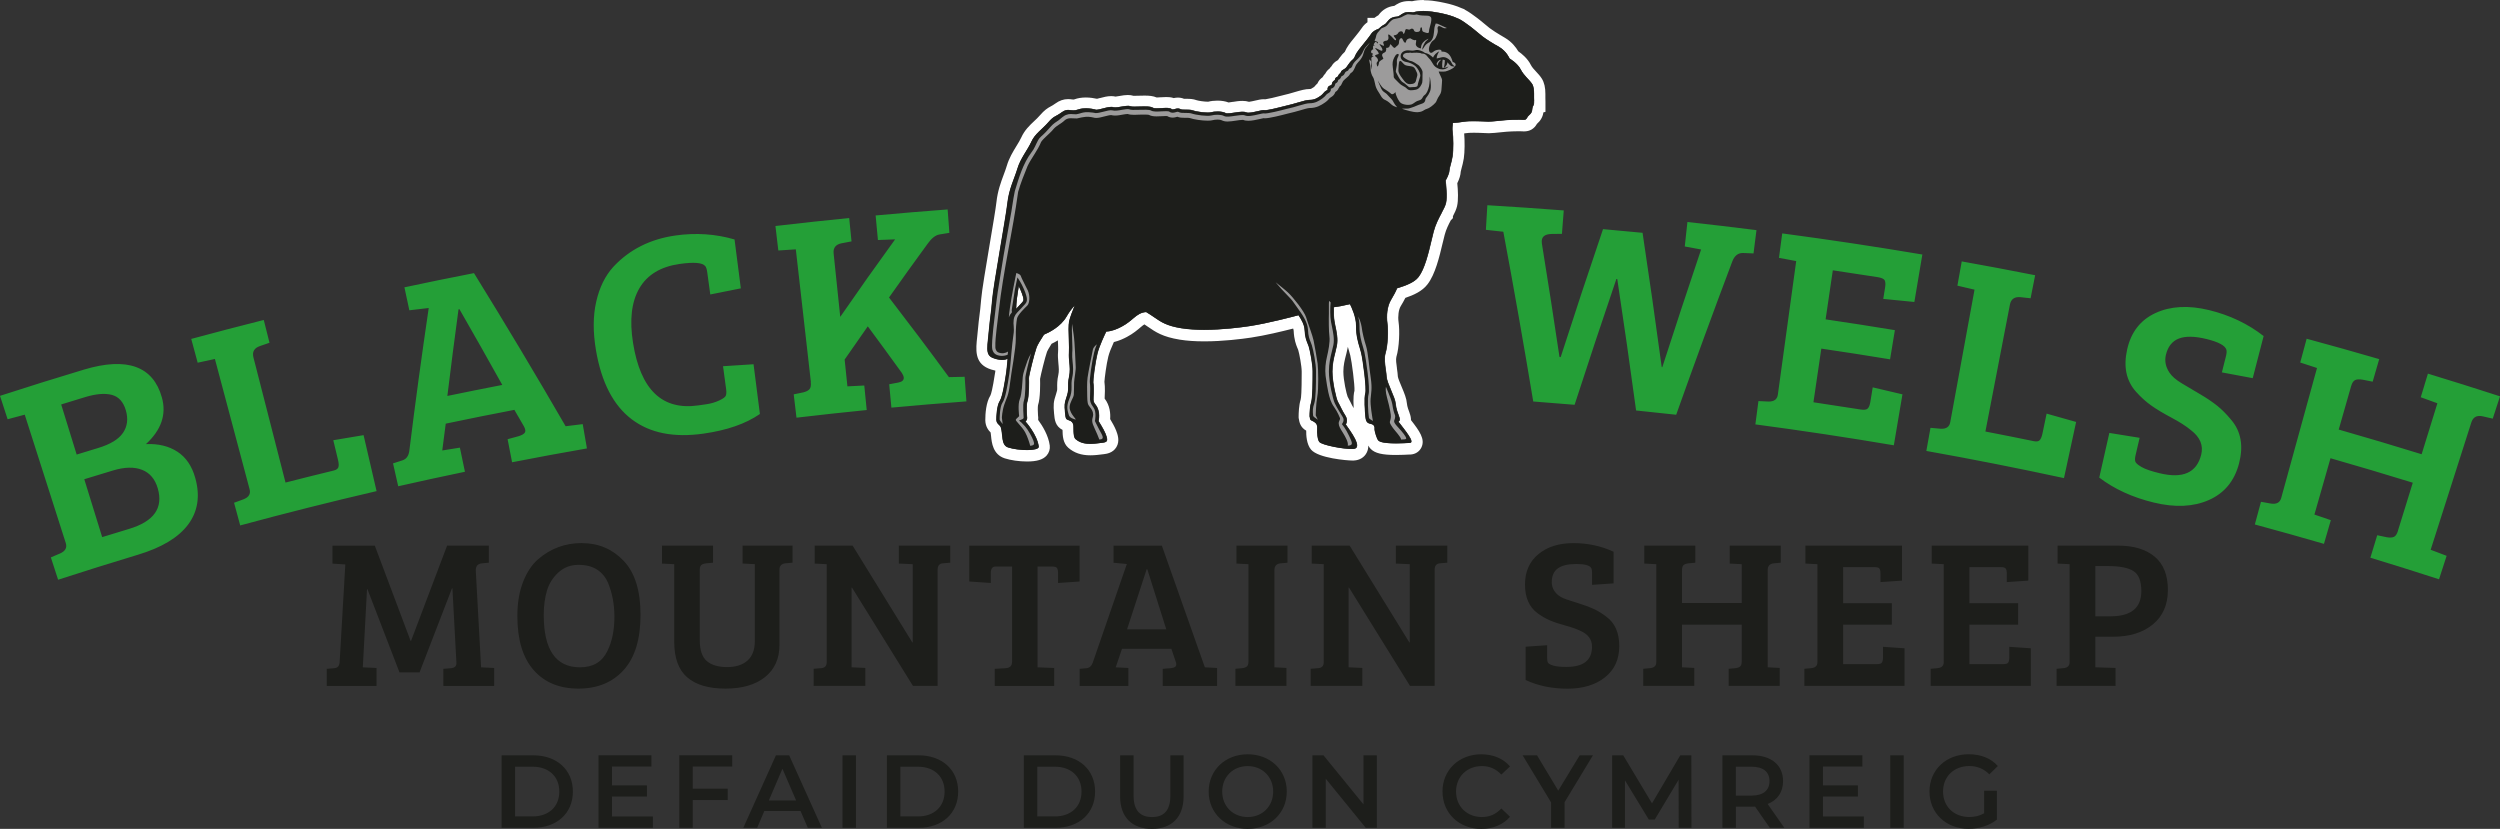
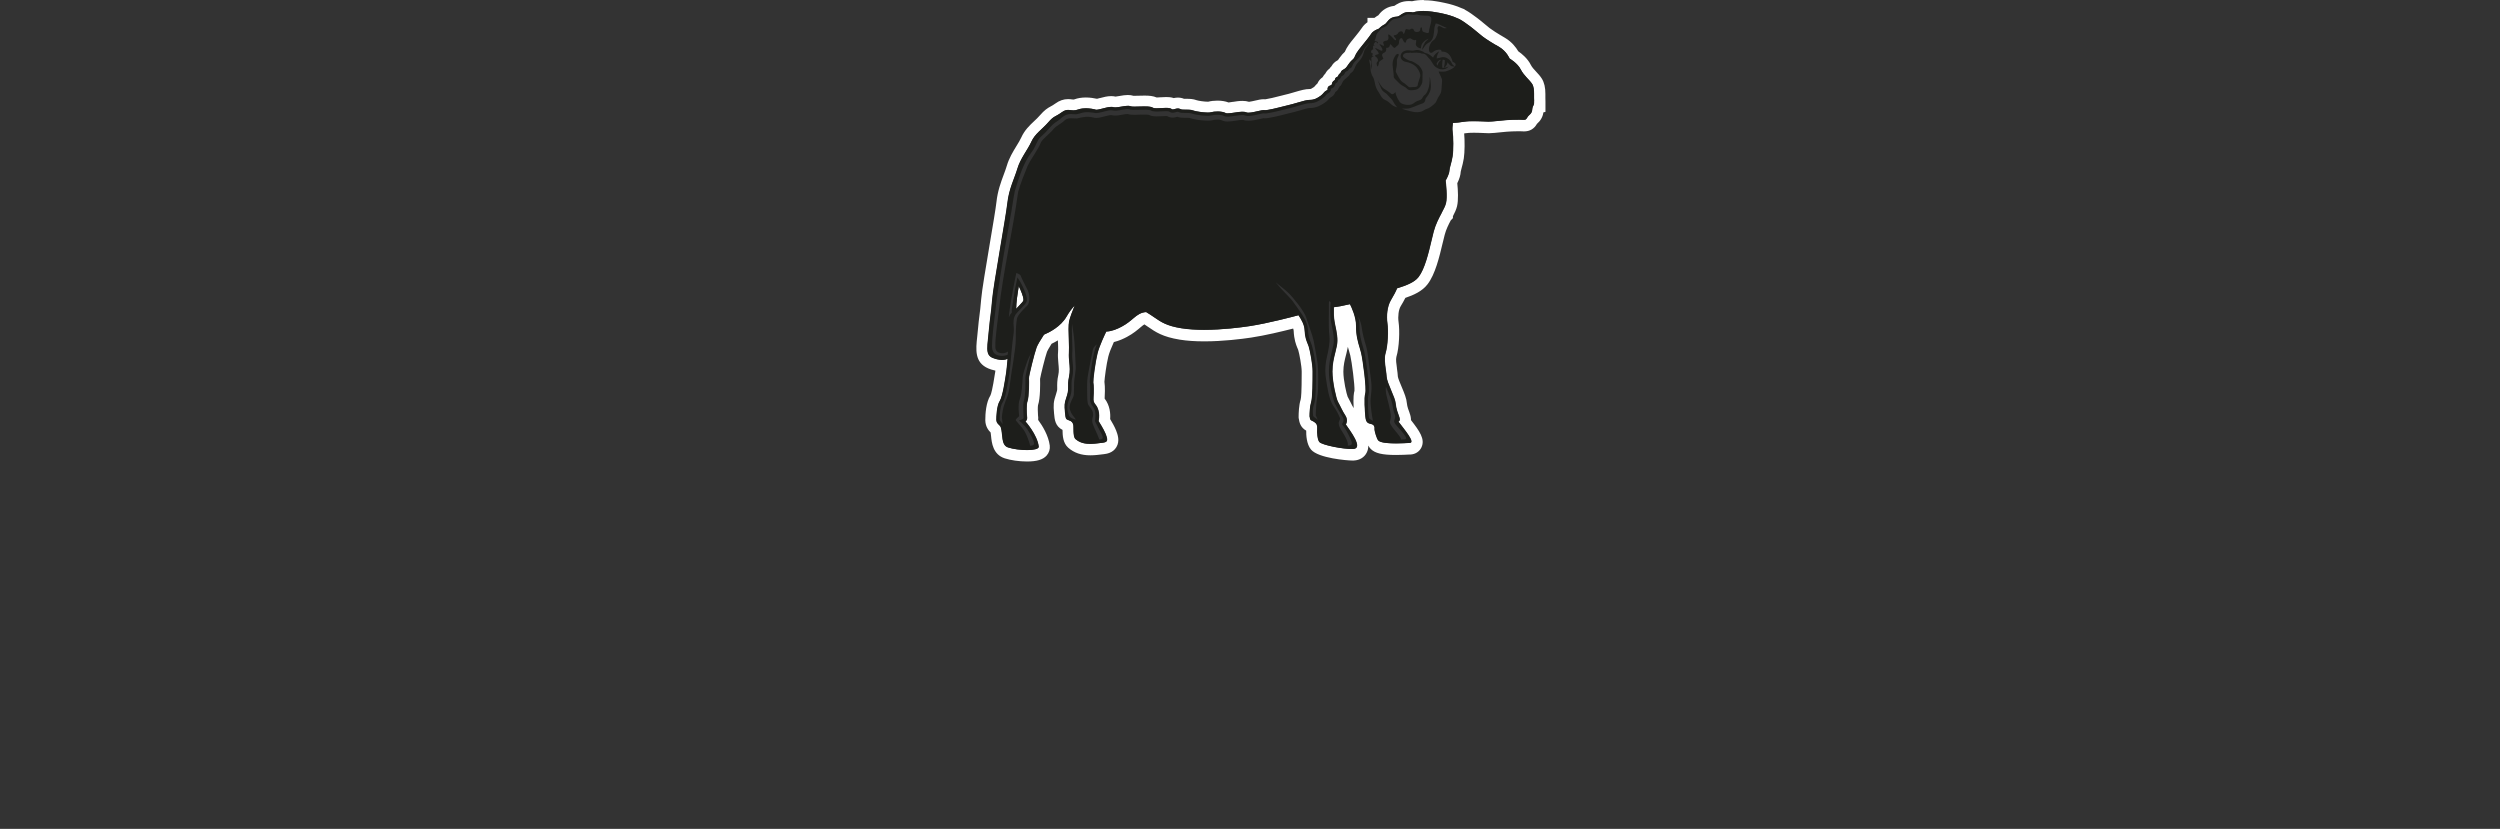
<svg xmlns="http://www.w3.org/2000/svg" viewBox="0 0 675.97 224.12" preserveAspectRatio="xMidYMid meet">
  <rect x="0" y="0" width="675.97" height="224.12" fill="#333333" stroke="none" />
  <defs>
    <style>
			.cls-1 {
				fill: #9c9b9b;
			}
			.cls-2 {
				fill: #1d1e1b;
			}
			.cls-3 {
				fill: #249F37;
			}
			.cls-4 {
				fill: #fff;
			}
		</style>
  </defs>
-   <path class="cls-2" d="M277.64,123.22c-1.95,0-4.07-.3-5.55-.78-2.27-.74-2.5-3.03-2.67-4.71-.06-.6-.12-1.17-.24-1.61-.05-.06-.11-.11-.16-.16-.39-.38-1.11-1.08-1.14-2.4,0-1.27.12-4.33,1.18-5.97.17-.27.64-1.42,1.42-6.53l.02-.17c.04-.2.06-.33.07-.43l.02-.14c.03-.2.09-.77.16-1.49-1.31-.04-2.49-.47-2.95-.66-2.77-1.17-2.48-3.76-2.12-7.05.09-.78.18-1.66.26-2.66.08-.96.19-1.83.31-2.81.16-1.27.34-2.7.51-4.77.16-2.09,1.25-8.52,2.29-14.74.84-4.98,1.63-9.69,1.82-11.4.32-2.85,1.16-5.1,1.9-7.09.32-.87.63-1.68.87-2.49.55-1.86,1.56-3.52,2.46-4.98.53-.87,1.03-1.69,1.38-2.45.76-1.7,1.97-2.83,3.13-3.93.55-.52,1.12-1.06,1.64-1.66,1.14-1.3,1.74-1.68,2.58-2.14.37-.2.76-.41,1.36-.85.86-.63,1.68-.92,2.58-.92.29,0,.57.03.86.07.19.02.38.05.59.05.17,0,.41-.02.77-.15.75-.27,1.62-.41,2.59-.41,1.14,0,2.16.2,2.66.31,0,0,.03,0,.05.01h.58c.3-.06.64-.15.83-.2.91-.24,1.86-.5,2.74-.5.38,0,.72.05,1.03.14.39,0,.97-.11,1.48-.2l.12-.02c.65-.11,1.27-.22,1.86-.22.47,0,.87.07,1.24.2.07,0,.23.02.55.02.35,0,.74-.01,1.1-.03h.18c.55-.02,1.04-.03,1.48-.03,1.18,0,2.13.09,2.87.49.06,0,.19.02.4.02.38,0,.79-.03,1.16-.05.55-.03.99-.06,1.39-.06.58,0,1.31.05,1.95.36.34-.1.74-.21,1.21-.21s.9.1,1.31.31c.16.02.47.02.6.02h.49c.69,0,1.43.02,2.17.29.59.22,2.4.49,3.53.49.16,0,.3,0,.39-.02.6-.17,1.42-.28,2.22-.28s1.83.09,2.73.51c.46,0,1.1-.1,1.57-.17l.11-.02c.74-.12,1.58-.25,2.34-.25.61,0,1.12.09,1.55.26.62,0,1.57-.22,2.21-.37.89-.21,1.47-.34,2.01-.34.15,0,.3.01.44.03.53-.04,2.65-.48,5.15-1.15,1.09-.24,2.04-.52,2.88-.76l.38-.11c1.45-.43,2.59-.76,3.6-.76.76,0,1.18-.24,2.02-.82.23-.16.32-.27.46-.43.2-.25.45-.55.88-.85.17-.67.61-1.21,1.28-1.54.17-.46.45-.85.83-1.16.23-.56.6-.91.96-1.13.17-.31.38-.58.64-.79.31-.59.56-.89,1.18-1.23.07-.04.15-.08.25-.14.19-.12.22-.16.46-.51.08-.12.17-.24.27-.39.61-.87,1.01-1.23,1.36-1.53.04-.03.07-.06.1-.09,0,0,.04-.07.14-.3.48-1.17,1.35-2.23,2.04-3.09.14-.17.87-1.08.87-1.08.54-.67,1.1-1.35,1.62-2.13.43-.68,1.1-1.16,1.73-1.49v-.52h.94c.12-.11.53-.43.53-.43.38-.29.63-.41.8-.5.03-.02.07-.03.1-.05,0,0,.1-.07.37-.43,1.2-1.58,2.61-1.82,3.56-1.87.08-.03.14-.09.23-.15.26-.19.63-.45,1.2-.71.59-.26,1.26-.39,2.02-.39.38,0,.71.03.96.06.88-.23,1.9-.35,3.02-.35,1.62,0,2.98.25,3.27.3.13.02.47.07.96.16,0,0,.82.17,1.18.24l.23.05c1.04.23,2.6.64,4.1,1.33l.1.03s.09.05.1.06c.04.02.08.04.12.06.08.03.16.07.23.12l.37.19c.07.04.24.15.24.15.1.05.19.11.29.17.22.14.43.28.65.42l.05.04c1.24.84,2.32,1.71,2.74,2.05l-.85,1.25.95-1.16,2.17,1.79c.92.7,2.42,1.61,3.03,1.97l.49.28c.25.14.51.29.77.46,1.82,1.07,2.8,2.6,3.21,3.39.78.51,2.4,1.73,3.2,3.34.41.8,1.05,1.48,1.67,2.15.5.54.98,1.05,1.35,1.63.51.81.76,1.95.75,3.41v1.13l.02.87v1.6l-.23.06c-.05.12-.1.22-.14.3-.02.05-.05.09-.07.16-.04.13-.04.23-.05.33-.03.32-.08.76-.37,1.34-.26.52-.6.84-.85,1.07-.18.17-.27.25-.33.37-.5.94-1.18,1.36-2.22,1.36-.15,0-.32,0-.53-.02l-.4-.02h-.64c-1.08,0-2.39.07-3.19.13-.38.03-.93.09-1.52.15-1.21.13-2.47.26-3.22.26-.27,0-.71-.02-1.24-.05-.8-.04-1.8-.09-2.81-.09s-1.86.05-2.48.15c-.58.1-1.17.17-1.76.23,0,.32,0,.52.02.64.24,1.65.29,5.3,0,7.2-.15.94-.37,1.76-.55,2.42-.13.48-.28,1.03-.3,1.31-.04.94-.51,2.04-.97,2.91.18,1.6.41,4.56.01,6.17-.22.86-.66,1.75-1.15,2.67v.24l-.3.32c-.65,1.23-1.44,2.74-1.89,4.45-.18.68-.36,1.46-.56,2.3-.86,3.61-1.92,8.11-3.8,10.56-1.21,1.58-3.23,2.51-5.89,3.36-.36.79-.91,1.81-1.48,2.73-.84,1.39-.99,3.69-.76,5.23.33,2.24.16,6.49-.55,8.81-.28.93-.08,2.37.1,3.64l.05.33c.09.64.18,1.25.21,1.86s.65,2.09,1.11,3.17c.75,1.74,1.27,3.03,1.35,4.13.08,1.03.55,2.29.78,2.89.3.73.39,1.37.27,1.92.05.06.1.13.15.19,2.35,3.04,3.55,4.69,2.88,6.1-.3.64-.94,1.04-1.7,1.06h-.26c-.8.06-2.14.13-3.55.13-4.03,0-5.16-.58-5.79-1.21-.75-.73-1.43-3.03-1.48-4.13-1.2-.32-2.29-.93-2.48-3.35-.45-5.19-.08-6.38.04-6.78.21-1.09-.68-8.21-1.15-10.15-.09-.4-.22-.81-.35-1.25-.46-1.53-1.1-3.62-1.05-6.34.02-1.48-.55-3.12-1.01-4.2-.75.16-1.45.3-2.06.4.01.91.07,1.69.17,2.24.04.26.08.47.13.7l.09.46c.36,1.62.86,3.91.41,6.02-.09.44-.19.86-.29,1.29l-.11.48c-.38,1.48-.76,2.97-.76,4.88,0,2.66,1,6.84,1.32,7.49.28.49.53.99.78,1.5.35.72.69,1.39,1.16,2.1.72,1.1.75,2.2.55,3.02,1.95,2.78,3.49,5.22,2.62,6.99-.23.47-.82,1.26-2.22,1.33-.15,0-.32.01-.5.01-1.95,0-8.55-.86-9.87-2.42-1.16-1.38-.93-4.56-.93-4.59.02-.31,0-.42,0-.44,0,0-.05-.05-.18-.14-.1-.07-.2-.1-.28-.14-.99-.41-1.4-1.03-1.59-2.38v-.21c-.01-.64.03-2.85.48-4.26.22-.67.34-3.17.34-7.43v-.58c0-1.62-.67-5.16-.99-6.22-.07-.22-.14-.41-.23-.6l-.07-.16c-.34-.85-.77-1.92-.88-4.08-.03-.63-.3-1.39-.83-2.31-2.41.63-8.14,2.08-12.4,2.71-2.5.37-7.44,1-12.42,1-2.41,0-4.56-.15-6.39-.44-4.32-.69-6.01-1.86-7.98-3.21-.55-.38-1.07-.73-1.65-1.09-.72.15-1.31.56-2.11,1.24-.87.74-1.94,1.66-3.46,2.47-.96.51-2.35,1.18-3.9,1.41-.96,2.04-1.63,3.76-1.91,4.9-.58,2.37-1.08,6.5-1.09,7.26.2,1.11.13,3.44.06,4.28-.03.45.04.78.22,1,1.42,1.74,1.36,3.96,1.22,5.06.47.77,1.34,2.24,1.73,3.21.45,1.18.79,2.3.21,3.27-.58.97-1.71,1.11-2.32,1.18-1.18.16-2.33.3-3.44.3-1.31,0-3.24-.17-4.95-1.66-1.04-.92-1.06-2.63-1.07-4.01,0-.27,0-.51,0-.68,0-.01,0-.03-.01-.04-.04-.02-.09-.04-.17-.06-1.77-.61-1.92-1.52-2.1-3.53-.19-2.12-.17-2.7.47-4.6.28-.85.4-1.35.38-2.09-.02-.75-.05-1.87.27-3.26.26-1.19.18-2.24.04-3.6l-.03-.34c-.07-.78-.14-1.58-.06-2.4.06-.7.02-2.11-.04-3.26v-.16c-.04-.98-.07-1.93-.07-2.79-1.42,1.26-3,2.11-4.16,2.63-1.01,1.55-1.5,2.48-1.61,2.8-.58,1.6-1.88,6.92-1.98,7.78.04.86.1,5.22-.51,6.84-.12.39-.13,2.08-.03,3.27.1.56.06,1.05-.07,1.46,1.05,1.35,2.91,4.06,3.25,6.73.07.56-.1,1.09-.47,1.51-.42.48-1.32,1.11-4.2,1.11l-.11.07Z" />
  <path class="cls-4" d="M384.94,3c1.66,0,3.03.28,3.03.28,0,0,.39.05,1.01.17.03,0,.04,0,.05,0,.3.06.64.13,1.01.21.07.02.14.03.21.05,1,.22,2.5.62,3.89,1.27,0,0,.02,0,.04.01.02.01.04.01.06.03.03,0,.07.03.1.05.01,0,.02,0,.03.01.04,0,.08.03.12.05.02.01.04.02.06.03.06.03.13.06.19.1.04.02.08.04.12.06.05.03.1.06.14.09.11.06.23.12.33.19.2.13.4.26.6.4.01,0,.03.02.04.02s.03.02.04.03c1.15.78,2.19,1.62,2.6,1.95.01.01.02.02.03.03.04.03.08.06.1.08.02.02.03.02.04.03l.02.02,2.08,1.71c1.09.83,2.75,1.83,3.36,2.19.06.03.13.07.2.11.01,0,.03,0,.03,0,.27.16.57.33.87.51,2.05,1.21,2.84,3.15,2.84,3.15,0,0,2.18,1.27,3.02,2.97.86,1.68,2.37,2.78,3.09,3.92.43.68.52,1.78.51,2.59v1.14l.02.9v.39c.02.65-.25.78-.39,1.27-.16.56-.04.85-.32,1.41-.28.56-.81.73-1.17,1.41-.25.46-.44.56-.9.56-.22,0-.5-.02-.88-.03-.21,0-.45-.01-.69-.01-1.09,0-2.41.07-3.3.13-1.09.08-3.59.4-4.64.4-.67,0-2.35-.13-4.05-.13-.96,0-1.92.04-2.72.17-.91.15-1.91.27-2.89.32-.1.76-.17,1.63-.08,2.25.22,1.52.27,5.01,0,6.76-.13.85-.33,1.6-.51,2.26-.17.64-.33,1.2-.35,1.63-.04.9-.76,2.22-1.02,2.67.1.82.51,4.49.1,6.11-.19.77-.65,1.64-1.18,2.64,0,0,0,.02,0,.03,0,0-.01,0-.01.02-.01,0-.01.02-.02.03-.71,1.34-1.59,3-2.11,4.94-.18.69-.37,1.48-.57,2.33-.82,3.47-1.85,7.8-3.53,9.99-1.13,1.47-3.4,2.32-5.81,3.05-.25.68-.94,2.01-1.65,3.17-1.05,1.73-1.24,4.38-.97,6.23.3,2.06.14,6.06-.5,8.16-.38,1.28-.14,2.93.06,4.39.1.7.2,1.35.23,1.95.04.88.65,2.32,1.24,3.72.6,1.4,1.15,2.71,1.22,3.62.1,1.29.66,2.74.9,3.38.53,1.28-.18,1.41-.18,1.41,1.61,2.14,4.66,5.72,3.1,5.77-.68.04-2.19.13-3.76.13-2.01,0-4.11-.15-4.73-.77-.46-.45-1.11-2.72-1.04-3.18.07-.45-.07-1.11-.91-1.29-.85-.2-1.43-.33-1.57-2.07-.12-1.38-.4-4.99-.02-6.21.39-1.23-.67-9.07-1.12-10.95-.1-.42-.23-.86-.37-1.33-.46-1.52-1.03-3.43-.99-5.89.03-2.46-1.24-5.13-1.66-5.95h0c-1.83.43-3.49.74-4.39.82-.04,1.28-.01,2.76.18,3.82.05.36.14.74.22,1.17.36,1.64.79,3.68.42,5.44-.12.59-.26,1.14-.4,1.74-.4,1.56-.8,3.17-.8,5.22,0,2.92,1.07,7.45,1.51,8.22.7,1.23,1.14,2.4,2,3.7.84,1.29.12,2.41.12,2.41,1.05,1.55,4.87,6.47,2.01,6.61h-.42c-2.75,0-8.06-1.1-8.73-1.89-.54-.64-.65-2.6-.58-3.51.07-.91-.07-1.42-.84-1.94-.79-.52-1.04-.13-1.23-1.48,0-.77.06-2.69.42-3.79.42-1.26.41-6,.41-8.03v-.44c0-1.82-.7-5.5-1.06-6.66-.08-.27-.18-.52-.3-.78-.32-.8-.71-1.7-.81-3.69-.06-1.34-.82-2.74-1.65-3.96-1.01.27-8.21,2.2-13.3,2.96-2.37.36-7.28.99-12.2.99-2.12,0-4.24-.12-6.16-.42-3.99-.64-5.48-1.66-7.36-2.97-.65-.45-1.34-.91-2.18-1.41-1.4.09-2.35.75-3.41,1.65-.85.73-1.81,1.55-3.2,2.29-1.21.64-2.68,1.28-4.18,1.33-.38.78-1.87,3.86-2.38,5.95-.63,2.56-1.21,7.3-1.13,7.8.16.69.15,2.86.06,3.97-.08,1.17.06,1.46.56,2.07,1.47,1.8.8,4.42.8,4.42,0,0,1.43,2.25,1.91,3.46.72,1.91.54,2.23-.9,2.41-1.18.16-2.27.29-3.26.29-1.52,0-2.83-.31-3.96-1.29-.78-.69-.44-3.36-.61-3.92-.17-.55-.34-.89-1.17-1.16-.84-.29-.9-.35-1.07-2.24-.17-1.91-.17-2.3.4-3.99.32-.96.49-1.64.46-2.61-.02-.82-.03-1.73.23-2.88.32-1.48.2-2.8.07-4.08-.07-.85-.16-1.67-.09-2.45.07-.76.03-2.07-.03-3.46-.07-2-.15-4.07.09-5.12.23-1.01.94-2.85,1.51-4.25-.81.86-1.56,1.86-2.22,3.02-1.58,2.76-4.69,4.3-6.12,4.9h0c-.89,1.36-1.77,2.81-2.01,3.51-.59,1.63-2.08,7.64-2.06,8.26.05.64.08,5.01-.41,6.32-.28.75-.2,3.06-.11,4.01.21,1-.42,1.38-.42,1.38,0,0,3.18,3.52,3.6,6.79.08.64-1.37.93-3.19.93-1.69,0-3.69-.25-5.08-.7-1.94-.63-1.38-3.5-1.95-5.38-.23-.78-1.2-.92-1.23-2.11,0-.65.06-3.76.94-5.11.76-1.15,1.44-5.78,1.67-7.29.04-.23.07-.41.08-.54.07-.41.2-1.81.35-3.42,0-.05.01-.09.01-.14-.45.24-.97.32-1.49.32-1.02,0-2.05-.34-2.56-.55-2.16-.91-1.35-3.16-.94-8.2.18-2.2.53-3.9.82-7.59.29-3.69,3.68-22.21,4.11-26.09.43-3.88,1.9-6.58,2.71-9.31s2.77-5.06,3.76-7.24c.98-2.18,2.89-3.32,4.54-5.22,1.65-1.89,1.85-1.42,3.69-2.76.7-.51,1.21-.63,1.7-.63s.91.12,1.45.12c.37,0,.78-.05,1.28-.24.67-.24,1.4-.32,2.08-.32,1.02,0,1.93.18,2.31.27.06.01.11.03.15.04.03.01.05.01.05.01,0,0,.08.03.12.05.04.02.11.03.19.03.4,0,1.2-.21,1.76-.35.79-.21,1.61-.43,2.28-.43.22,0,.42.02.6.08.13.04.29.05.47.05.49,0,1.13-.11,1.71-.21.64-.11,1.22-.21,1.71-.21.28,0,.53.03.74.12.17.08.57.1,1.04.1.42,0,.9-.02,1.33-.03.53-.01,1.01-.03,1.44-.03,1.04,0,1.78.07,2.22.35.19.12.59.16,1.04.16.41,0,.86-.03,1.27-.06.46-.03.9-.05,1.29-.05.61,0,1.12.07,1.45.3.11.09.22.12.34.12.15,0,.32-.05.56-.12.24-.07.52-.15.81-.15.22,0,.44.04.67.17.25.15.75.16,1.25.16h.48c.57,0,1.14.01,1.66.2.81.3,2.82.58,4.04.58.34,0,.61-.02.78-.07.47-.13,1.14-.22,1.84-.22.81,0,1.65.12,2.22.43.1.06.29.08.51.08.52,0,1.29-.12,1.9-.21.76-.12,1.5-.23,2.12-.23.41,0,.78.05,1.06.18.14.06.33.08.56.08.69,0,1.7-.23,2.48-.41.77-.18,1.29-.3,1.67-.3.1,0,.2,0,.28.03h.1c.67,0,3.29-.59,5.6-1.21,1.23-.27,2.32-.6,3.29-.88,1.33-.39,2.38-.7,3.18-.7,1.21,0,1.94-.44,2.87-1.08.41-.29.6-.52.77-.72.21-.27.44-.54,1-.82.14-.08.17-.12.17-.13,0,0,0-.07-.02-.1-.03-.37.03-.83.8-1.07.3-.09.31-.16.39-.43.05-.27.15-.67.65-.93.14-.05.14-.07.16-.2.03-.18.07-.61.67-.78.07,0,.1-.06.2-.27.08-.2.23-.51.57-.67.01-.01.01-.04.03-.06.42-.85.38-.67,1.01-1.05.61-.39.71-.67,1.17-1.31,1.17-1.66,1.28-1.03,1.77-2.23.49-1.19,1.58-2.39,2.23-3.22.66-.83,1.44-1.74,2.16-2.81.45-.71,1.39-1.14,1.98-1.34h.01c.3-.29.63-.54.9-.76.66-.5.74-.21,1.52-1.24.79-1.04,1.66-1.24,2.44-1.28.79-.04.91-.5,1.98-1,.42-.19.93-.25,1.38-.25s.82.05,1.05.1c.93-.29,1.98-.38,2.92-.38M274.76,83.54s.04-.05.07-.08c.2-.21.41-.43.63-.67.24-.27.44-.47.61-.66.6-.64.71-.75.65-1.29-.05-.64-.62-2.2-1.26-3.44-.34,2.03-.69,4.47-.7,6.14ZM384.94,0c-1.13,0-2.18.11-3.12.33-.25-.03-.55-.04-.86-.04-.97,0-1.85.17-2.6.51h-.02l-.02.02c-.59.28-1.01.56-1.3.76-1.74.19-3.16,1.01-4.24,2.43-.04.05-.07.09-.1.13-.2.11-.5.27-.84.54l-.04.03-.04.03-.11.09h-1.9v1.18c-.56.39-1.09.89-1.5,1.52-.48.71-1.01,1.36-1.52,2-.16.2-.33.4-.48.6-.13.16-.25.32-.39.48-.71.87-1.68,2.06-2.25,3.42-.38.33-.83.79-1.47,1.69-.1.13-.19.27-.28.4-.03.05-.06.09-.09.13-.03.02-.06.03-.09.05-.87.47-1.3.98-1.66,1.61-.19.18-.37.4-.55.66-.41.3-.82.72-1.11,1.31-.27.27-.53.6-.74,1-.64.44-1.12,1.01-1.4,1.69-.32.27-.56.55-.76.8-.09.11-.1.11-.18.17-.77.53-.87.53-1.14.53-1.22,0-2.44.36-3.99.81l-.41.12c-.85.25-1.74.51-2.71.72l-.07.02-.07.02c-2.15.58-4.1,1-4.76,1.09-.15-.01-.29-.02-.44-.02-.74,0-1.49.18-2.35.38-.4.09-1.19.27-1.62.32-.53-.17-1.13-.25-1.79-.25-.88,0-1.78.14-2.58.27h-.08c-.3.06-.76.13-1.08.16-.86-.33-1.86-.5-3-.5-.89,0-1.76.1-2.5.29h-.12c-.96,0-2.57-.25-3-.4-.98-.36-1.91-.38-2.69-.38h-.72c-.53-.22-1.09-.33-1.67-.33-.43,0-.81.06-1.12.13-.74-.25-1.48-.28-2.04-.28-.46,0-.93.03-1.39.06h-.08c-.32.03-.76.06-1.09.06h-.02c-.94-.41-1.99-.51-3.25-.51-.45,0-.96.01-1.52.03h-.2c-.35.02-.71.03-1.04.03h-.25c-.47-.15-.98-.22-1.54-.22-.72,0-1.43.12-2.11.24l-.1.02c-.33.06-.84.15-1.11.17-.37-.08-.76-.13-1.17-.13-1.07,0-2.12.28-3.05.53h-.05c-.16.05-.41.12-.64.17h-.24c-.6-.13-1.67-.33-2.88-.33-1.14,0-2.19.17-3.11.51-.15.05-.22.05-.25.05-.09,0-.23-.02-.4-.04-.28-.04-.64-.08-1.05-.08-1.21,0-2.35.4-3.46,1.21-.52.38-.85.56-1.19.74-.94.51-1.7.99-2.99,2.47-.47.55-.99,1.04-1.54,1.55-1.21,1.14-2.58,2.43-3.47,4.41-.3.67-.78,1.45-1.29,2.28-.94,1.54-2.01,3.29-2.61,5.34-.22.75-.52,1.55-.83,2.39-.77,2.07-1.65,4.41-1.98,7.45-.18,1.67-1.01,6.57-1.81,11.31-1.05,6.25-2.14,12.72-2.31,14.88-.16,2.04-.34,3.46-.5,4.71-.12.96-.24,1.87-.32,2.88-.08.97-.17,1.84-.26,2.62-.38,3.44-.76,7,3.02,8.59.35.15,1.04.4,1.89.58v.06l-.02.15s-.02.14-.04.26v.06s-.04.18-.04.18c-.67,4.42-1.07,5.65-1.23,5.98-1.21,1.93-1.39,5.01-1.39,6.69v.08c.04,1.73.92,2.76,1.44,3.27.05.3.08.65.12,1,.17,1.73.49,4.95,3.7,5.99,1.61.52,3.92.85,6.01.85,2.69,0,4.33-.5,5.32-1.62.65-.74.96-1.71.84-2.68-.35-2.72-1.97-5.35-3.14-6.94.04-.4.03-.83-.04-1.28-.08-.91-.08-2.23,0-2.69.66-1.95.59-5.95.56-7.13.17-1.06,1.38-5.96,1.88-7.34v-.02l.02-.02c.07-.19.42-.86,1.21-2.11.52-.25,1.1-.55,1.71-.92v.1c.03.67.11,2.4.04,3.08-.09.95,0,1.86.06,2.66l.03.31v.06c.12,1.22.2,2.16-.02,3.14-.32,1.41-.32,2.55-.3,3.59.02.49-.05.8-.31,1.59-.72,2.13-.74,2.93-.54,5.21.15,1.7.31,3.45,2.29,4.47.02,1.55.11,3.55,1.56,4.83,1.58,1.38,3.52,2.04,5.95,2.04,1.2,0,2.46-.15,3.66-.31.71-.09,2.43-.3,3.39-1.89,1.01-1.67.33-3.47-.08-4.55v-.02l-.02-.02c-.36-.91-1.06-2.15-1.58-3.01.11-1.42-.03-3.65-1.49-5.54v-.1c.06-.74.15-3.06-.06-4.44.05-.95.52-4.7,1.05-6.81.22-.91.75-2.3,1.5-3.93,1.43-.34,2.67-.93,3.57-1.41,1.67-.89,2.81-1.86,3.73-2.65.42-.36.72-.58.96-.72.33.22.65.44.99.67,2.02,1.39,3.93,2.71,8.59,3.46,1.91.31,4.14.46,6.63.46,5.08,0,10.1-.64,12.64-1.02,3.76-.56,8.52-1.71,11.37-2.44.11.29.14.48.14.61.12,2.43.62,3.67.98,4.58l.04.09.03.07.03.07c.07.15.12.27.15.37.3.97.94,4.37.94,5.81v.58c0,4.91-.15,6.51-.27,6.99-.5,1.54-.56,3.79-.56,4.69v.21l.03.21c.17,1.2.55,2.51,2.02,3.32-.02,1.14.08,3.67,1.3,5.12,2,2.37,9.96,2.96,11.02,2.96.2,0,.39,0,.57,0,1.58-.08,2.86-.87,3.49-2.17.3-.61.42-1.23.4-1.87.21.37.44.69.68.92,1.16,1.16,3.08,1.62,6.83,1.62,1.46,0,2.88-.08,3.64-.12h.26c1.32-.07,2.43-.79,2.97-1.93,1.06-2.25-.54-4.42-2.83-7.38,0-.57-.1-1.22-.4-1.97v-.04c-.2-.5-.64-1.66-.7-2.48-.1-1.33-.67-2.73-1.45-4.57-.36-.85-.95-2.25-1-2.71-.03-.65-.13-1.33-.22-1.99l-.03-.22v-.09c-.15-1.01-.34-2.39-.15-3.02.78-2.57.94-7.05.59-9.45-.22-1.52.02-3.34.57-4.24.41-.66.88-1.5,1.27-2.27,2.25-.76,4.56-1.79,6-3.68,2.08-2.7,3.19-7.37,4.08-11.13l.04-.15c.18-.77.35-1.48.52-2.11.38-1.45,1.05-2.79,1.65-3.91l.03-.03.54-.55h0v-.52c.47-.89.88-1.76,1.11-2.68.41-1.66.26-4.34.07-6.24.58-1.17.89-2.22.93-3.13.02-.14.15-.62.24-.97.19-.7.43-1.57.59-2.6.27-1.77.27-4.81.1-6.76l.39-.06c.54-.09,1.29-.13,2.24-.13s1.95.05,2.74.08c.56.03,1.02.05,1.31.05.83,0,2.13-.14,3.38-.27.58-.06,1.11-.12,1.48-.14.77-.06,2.04-.12,3.08-.12h.59c.14,0,.27.01.38.02.23,0,.43.02.6.02,1.56,0,2.74-.69,3.5-2.06.03-.02.05-.05.08-.07.3-.28.8-.74,1.18-1.5.31-.61.42-1.14.48-1.52l.55-.13v-2.84l-.02-.87v-1.11c.02-1.72-.31-3.15-.98-4.2-.45-.7-.99-1.29-1.52-1.85-.58-.62-1.12-1.2-1.43-1.82-.85-1.72-2.42-3.01-3.4-3.69-.58-.99-1.7-2.52-3.58-3.63-.28-.17-.55-.33-.81-.48l-.11-.07-.46-.27c-.64-.38-1.92-1.17-2.77-1.81l-2.03-1.67-.04-.04-.07-.06-.04-.03c-.45-.37-1.55-1.25-2.77-2.09l-.03-.02-.12-.08s-.06-.04-.09-.06c-.19-.13-.4-.27-.62-.41-.12-.07-.24-.14-.36-.21-.07-.04-.14-.09-.22-.13l-.07-.04-.07-.04-.09-.05s-.06-.03-.1-.05l-.15-.15-.4-.14-.03-.02-.18-.06c-1.6-.72-3.24-1.16-4.35-1.4l-.12-.03h-.05l-.05-.02c-.33-.07-.64-.14-.92-.19h0l-.19-.04-.23-.05h0c-.4-.07-.7-.12-.85-.14-.42-.08-1.83-.32-3.52-.32l-.08-.06ZM364.4,107.31c-.31-.8-1.17-4.45-1.17-6.83,0-1.72.36-3.12.71-4.48v-.03l.02-.03.12-.49c.11-.45.21-.88.3-1.34.02-.11.05-.23.06-.34.12.45.25.85.35,1.21.12.39.24.8.32,1.15.41,1.73,1.23,8.06,1.12,9.54-.16.55-.37,1.67-.22,4.68-.31-.52-.57-1.03-.83-1.57-.24-.48-.48-.97-.78-1.5v.03Z" />
-   <path id="black-welsh" class="cls-3" d="M0,107.03c7.55-2.45,15.12-4.82,22.72-7.1,11.65-3.49,18.68-.89,21.04,7.5,1.31,4.63-.15,8.83-4.3,12.65,3.33-.15,6.17.54,8.5,2.05,2.33,1.51,3.94,3.89,4.84,7.11,1.36,4.88.7,9.08-1.95,12.61-2.65,3.53-7.17,6.22-13.58,8.15-7.2,2.17-14.39,4.42-21.56,6.75-.65-2.01-1.31-4.03-1.96-6.04.82-.35,1.65-.7,2.47-1.05,1.44-.63,1.96-1.56,1.57-2.81-3.7-11.58-7.4-23.15-11.1-34.73-1.54.41-3.08.82-4.63,1.24-.69-2.11-1.37-4.23-2.06-6.34h0ZM16.54,109.35c1.4,4.52,2.8,9.04,4.19,13.56,1.95-.6,3.9-1.2,5.85-1.79,3.27-.99,5.5-2.35,6.68-4.09,1.18-1.74,1.44-3.76.77-6.07-.68-2.31-1.94-3.71-3.8-4.19-1.86-.49-4.26-.29-7.2.6-2.17.65-4.33,1.32-6.49,1.99h0ZM22.79,129.58c1.61,5.22,3.23,10.44,4.84,15.65,2.42-.75,4.85-1.49,7.27-2.22,6.71-2.02,9.3-5.64,7.76-10.96-.73-2.51-2.14-4.18-4.23-5.01s-4.72-.78-7.87.17c-2.6.78-5.19,1.57-7.78,2.37h.01ZM101.83,132.79c-12.33,2.87-24.63,5.96-36.88,9.28-.55-2.04-1.11-4.09-1.66-6.13.84-.31,1.67-.61,2.51-.92,1.46-.55,2.03-1.46,1.69-2.73-3.13-11.74-6.25-23.49-9.38-35.23-1.56.33-3.11.67-4.66,1.01-.58-2.14-1.16-4.29-1.74-6.43,6.53-1.77,13.06-3.47,19.61-5.12.52,2.05,1.03,4.11,1.55,6.16-.87.3-1.74.6-2.62.9-1.53.55-2.1,1.56-1.73,3.03,2.89,11.29,5.78,22.58,8.68,33.87,4.33-1.11,8.66-2.19,12.99-3.24.73-.18,1.17-.48,1.31-.92s.11-1.09-.1-1.95c-.43-1.78-.86-3.56-1.28-5.34,2.73-.47,5.46-.93,8.19-1.37,1.17,5.04,2.34,10.08,3.51,15.12h.01ZM110.69,121.77c1.59-12.83,3.34-25.66,5.23-38.49-1.75.2-3.49.41-5.24.62-.44-2.07-.88-4.14-1.33-6.21,6.26-1.34,12.53-2.62,18.81-3.84,8.48,13.71,16.74,27.51,24.77,41.39.03,0,.05,0,.08,0,1.52-.19,3.03-.38,4.55-.56.38,2.19.76,4.38,1.14,6.57-6.76,1.18-13.5,2.42-20.24,3.74-.4-2.08-.81-4.16-1.21-6.23.98-.27,1.97-.54,2.95-.81.87-.27,1.44-.59,1.7-.96.26-.37.18-.94-.24-1.71-.86-1.49-1.71-2.97-2.58-4.46-6.19,1.19-12.38,2.43-18.56,3.73-.32,2.42-.63,4.83-.94,7.25,1.59-.26,3.18-.51,4.77-.76.45,2.17.9,4.35,1.36,6.52-6.02,1.25-12.03,2.56-18.04,3.92-.47-2.06-.93-4.13-1.4-6.19.85-.27,1.69-.54,2.54-.81,1.08-.35,1.7-1.23,1.88-2.67v-.03ZM123.98,83.63c-1.06,7.81-2.07,15.62-3.02,23.43,4.95-1.03,9.9-2.02,14.85-2.98-3.81-6.85-7.68-13.68-11.59-20.49-.08.02-.16.03-.24.05h0ZM190.65,71.91c-.74-.9-3.06-1.09-6.95-.53-5.1.73-8.73,2.95-10.84,6.6-2.12,3.66-2.67,8.56-1.7,14.71,2.03,12.76,7.92,18.33,17.69,16.92.16-.02.86-.12,2.1-.3,1.24-.18,2.4-.51,3.46-1,1.07-.49,1.68-.93,1.84-1.32s.19-.97.09-1.75c-.28-2.07-.56-4.14-.84-6.22,2.75-.19,5.5-.37,8.25-.53l1.72,13.45c-3.84,2.65-8.9,4.4-15.2,5.3-8.03,1.15-14.49-.11-19.45-3.86-4.96-3.75-8.21-9.98-9.69-18.75-.81-4.85-.8-9.19.08-13.05.87-3.85,2.41-6.99,4.61-9.41,4.32-4.66,9.94-7.51,16.79-8.49,5.52-.79,10.87-.43,16,1.07.57,4.41,1.13,8.81,1.7,13.22-2.76.54-5.51,1.09-8.26,1.65-.28-2.02-.55-4.04-.83-6.06-.11-.78-.29-1.33-.56-1.66h-.01ZM219.25,103.26c-1.36-11.95-2.71-23.89-4.07-35.84-1.58.1-3.15.2-4.73.31-.26-2.21-.52-4.41-.78-6.62,6.64-.78,13.29-1.5,19.94-2.16.21,2.11.42,4.21.63,6.32-.9.17-1.8.34-2.7.51-1.58.32-2.29,1.23-2.14,2.74.6,5.72,1.19,11.44,1.79,17.16,4.84-7.02,9.79-14.01,14.84-20.96-1.55.06-3.1.12-4.65.18-.21-2.21-.41-4.42-.62-6.64,6.49-.6,12.98-1.14,19.47-1.63.16,2.11.32,4.22.47,6.33-.9.15-1.81.29-2.71.44-1.04.19-2.09,1-3.13,2.45-3.54,4.85-7.04,9.71-10.48,14.59,5.5,7.14,10.9,14.31,16.19,21.53,1.42-.03,2.83-.06,4.25-.09.16,2.22.33,4.43.49,6.65-6.77.5-13.53,1.06-20.29,1.69-.2-2.11-.39-4.22-.59-6.32.82-.15,1.63-.31,2.45-.46,1.05-.2,1.55-.66,1.48-1.39-.03-.31-.2-.72-.51-1.21-3.04-4.21-6.11-8.42-9.21-12.6-2.1,2.99-4.19,5.98-6.26,8.98.25,2.42.5,4.83.75,7.25,1.52-.08,3.04-.16,4.56-.23.22,2.21.44,4.42.66,6.63-6.33.63-12.66,1.32-18.99,2.07-.25-2.1-.5-4.2-.75-6.31.87-.18,1.73-.36,2.6-.54.78-.19,1.34-.48,1.67-.86.33-.38.45-1.04.34-1.97h.03ZM474.13,68.52c-.92-.04-1.83-.07-2.75-.11-1.44-.07-2.46.75-3.06,2.47-5.17,13.72-10.2,27.48-15.1,41.26-3.61-.4-7.23-.79-10.84-1.15-1.6-11.85-3.3-23.7-5.09-35.54-.08,0-.16-.02-.24-.02-3.85,11.32-7.62,22.66-11.3,34.02-3.72-.32-7.45-.61-11.18-.89-2.54-15.31-5.23-30.61-8.09-45.9-1.57-.18-3.14-.35-4.71-.52.13-2.22.26-4.43.39-6.65,6.89.41,13.77.88,20.66,1.41-.16,2.11-.33,4.22-.49,6.33-.92,0-1.83.02-2.75.03-1.72.03-2.63.64-2.71,1.84-.01.21,0,.45.03.71,1.66,10.24,3.25,20.48,4.77,30.72.11,0,.21.02.32.03,3.72-11.55,7.54-23.09,11.45-34.6,3.56.31,7.13.65,10.69.99,1.82,12.1,3.55,24.2,5.18,36.31.05,0,.11,0,.16.02,3.43-10.62,6.92-21.23,10.49-31.82-1.47-.27-2.95-.54-4.42-.81.24-2.21.48-4.42.72-6.62,6.23.68,12.45,1.41,18.67,2.2-.27,2.1-.53,4.2-.8,6.3h0ZM512.05,120.4c-12.45-2.11-24.92-3.99-37.42-5.65.28-2.1.56-4.2.83-6.3.88.04,1.77.08,2.65.12,1.56.05,2.42-.57,2.6-1.86,1.65-12.04,3.31-24.08,4.96-36.12-1.55-.29-3.11-.58-4.66-.87.29-2.2.59-4.4.88-6.61,12.65,1.68,25.29,3.58,37.89,5.71-.72,4.28-1.44,8.56-2.16,12.83-2.8-.29-5.61-.56-8.41-.83.17-1.03.33-2.06.5-3.1.14-.88.1-1.52-.11-1.92-.22-.4-.84-.69-1.88-.86-4.05-.64-8.1-1.26-12.15-1.85-.65,4.42-1.3,8.84-1.95,13.26,6.25.92,12.49,1.89,18.73,2.92-.43,2.63-.87,5.26-1.3,7.89-6.19-1.02-12.38-1.99-18.59-2.9-.71,4.84-1.42,9.67-2.13,14.51,4.26.63,8.52,1.28,12.78,1.96.95.15,1.59.06,1.92-.29.33-.35.56-.96.7-1.83l.63-3.87c2.68.62,5.36,1.25,8.04,1.89-.78,4.59-1.56,9.17-2.33,13.76h-.02ZM558.06,129.27c-12.37-2.67-24.77-5.12-37.2-7.34.37-2.08.74-4.17,1.12-6.25.88.08,1.77.16,2.65.24,1.55.12,2.45-.46,2.69-1.74,2.19-11.95,4.38-23.91,6.57-35.86-1.54-.36-3.08-.72-4.63-1.08.39-2.19.78-4.37,1.17-6.56,6.62,1.18,13.24,2.43,19.85,3.74-.41,2.08-.82,4.15-1.23,6.23-.91-.1-1.83-.2-2.74-.3-1.61-.15-2.56.52-2.85,2-2.21,11.44-4.42,22.89-6.63,34.33,4.37.84,8.74,1.71,13.1,2.61.74.15,1.26.06,1.58-.27.32-.34.56-.94.75-1.81.37-1.79.75-3.58,1.12-5.37,2.66.74,5.32,1.49,7.98,2.25-1.09,5.06-2.19,10.12-3.28,15.17h-.02ZM583.95,127.96c6.26,1.51,9.99-.12,11.22-4.99.64-2.53-.28-4.76-2.78-6.67-1.3-1.08-3.06-2.21-5.27-3.38-2.21-1.18-4.03-2.26-5.44-3.27-1.42-1-2.8-2.25-4.14-3.74-2.63-2.96-3.43-6.77-2.38-11.44,1.05-4.67,3.59-7.95,7.66-9.83,4.07-1.88,8.92-2.15,14.5-.79s10.51,3.71,14.74,7.02c-.98,3.79-1.97,7.59-2.95,11.38-2.78-.53-5.56-1.05-8.34-1.56.37-1.47.74-2.94,1.11-4.41.19-.76.22-1.35.1-1.75-.35-1.11-2.14-2.07-5.35-2.86-3.22-.79-5.73-.82-7.52-.12-1.79.7-2.95,2.18-3.48,4.41-.38,1.63-.07,3.2.92,4.73.66,1.02,1.77,1.99,3.33,2.93,1.56.94,3.21,1.92,4.97,2.95,1.75,1.03,3.28,2.05,4.58,3.08s2.59,2.33,3.88,3.9c2.65,3.11,3.33,7.05,2.09,11.8-1.25,4.75-3.99,8.03-8.19,9.87-4.2,1.84-9.14,2.05-14.86.66-5.72-1.38-10.62-3.62-14.74-6.74.91-4.03,1.82-8.06,2.73-12.08,2.73.43,5.46.87,8.19,1.32-.36,1.55-.73,3.11-1.09,4.66-.18.76-.21,1.35-.08,1.75.12.41.69.9,1.68,1.48.99.58,2.64,1.15,4.94,1.7h-.03ZM648.38,143.48c1.34-4.32,2.67-8.64,4.01-12.96-7.4-2.29-14.82-4.49-22.25-6.62-1.45,5.08-2.9,10.15-4.35,15.23,1.48.5,2.96,1.01,4.44,1.52-.62,2.13-1.24,4.27-1.86,6.4-6.22-1.81-12.45-3.55-18.69-5.24.55-2.04,1.1-4.09,1.66-6.13.88.16,1.75.31,2.63.47,1.54.26,2.49-.24,2.84-1.5,3.23-11.72,6.45-23.43,9.68-35.15-1.51-.5-3.02-.99-4.54-1.48.58-2.14,1.16-4.29,1.74-6.43,6.55,1.77,13.09,3.61,19.62,5.51-.59,2.03-1.18,4.07-1.77,6.1-.91-.18-1.81-.36-2.72-.54-.89-.15-1.57-.11-2.03.11-.47.22-.83.78-1.09,1.69-1.11,3.9-2.22,7.79-3.34,11.69,7.49,2.14,14.97,4.36,22.42,6.67,1.42-4.59,2.84-9.19,4.26-13.78-1.5-.55-3-1.09-4.5-1.63.65-2.13,1.29-4.25,1.94-6.38,6.51,1.98,13,4.03,19.49,6.13-.65,2.01-1.31,4.03-1.96,6.04-.9-.21-1.81-.42-2.71-.63-1.59-.35-2.62.2-3.08,1.65-3.67,11.48-7.34,22.95-11,34.43,1.44.54,2.88,1.09,4.32,1.64-.69,2.11-1.37,4.23-2.06,6.34-6.17-2-12.36-3.95-18.56-5.83.62-2.03,1.23-4.05,1.85-6.08.87.18,1.75.37,2.62.55.8.14,1.43.1,1.9-.11.46-.21.83-.77,1.11-1.67h-.02Z" />
-   <path id="mountain-sheep" class="cls-2" d="M101.34,147.53l9.69,25.77h.11l9.75-25.77h11.29v4.62l-1.88.17c-1.14.11-1.69.78-1.65,2l1.43,26.12,3.54.17v4.85h-13.74v-4.62l2.05-.17c1.03-.08,1.52-.57,1.48-1.48l-1.08-20.13h-.11l-8.78,22.75h-5.42l-8.67-22.52h-.11l-1.14,21.15,3.71.17v4.85h-13.46v-4.62l2.05-.17c.87-.08,1.35-.59,1.43-1.54l1.54-26.51-3.48-.23v-4.85h11.46-.01ZM157.31,146.85c4.5,0,8.28,1.6,11.32,4.79,3.04,3.19,4.56,8.07,4.56,14.62s-1.51,11.52-4.53,14.88c-3.02,3.36-7.11,5.05-12.26,5.05s-9.19-1.67-12.12-5.02c-2.93-3.34-4.39-8.21-4.39-14.6,0-3.5.51-6.57,1.54-9.21,1.03-2.64,2.38-4.68,4.05-6.13,3.38-2.93,7.33-4.39,11.83-4.39h0ZM147.02,166.29c0,9.43,3.27,14.14,9.81,14.14,3.5,0,5.95-1.44,7.36-4.33,1.29-2.55,1.94-5.66,1.94-9.35,0-3.31-.57-6.35-1.71-9.12-.65-1.52-1.62-2.72-2.94-3.59-1.31-.87-3.01-1.31-5.1-1.31s-3.89.68-5.39,2.05-2.54,3.02-3.11,4.96c-.57,1.94-.86,4.12-.86,6.56h0ZM189.21,154.2v18.93c0,2.66.64,4.53,1.91,5.62,1.27,1.08,3.1,1.62,5.47,1.62s4.22-.59,5.53-1.77c1.31-1.18,1.97-2.91,1.97-5.19v-20.87l-3.31-.17v-4.85h13.51v4.62l-1.88.17c-1.1.11-1.65.68-1.65,1.71v20.36c0,3.69-1.29,6.58-3.88,8.67-2.59,2.09-6.16,3.14-10.72,3.14s-8.01-1.02-10.35-3.05-3.51-5.25-3.51-9.66v-20.93l-3.31-.17v-4.85h13.8v4.62l-1.88.17c-.61.08-1.05.24-1.31.48-.27.25-.4.71-.4,1.4h.01ZM220,185.45v-4.62l2.05-.17c.99-.08,1.48-.61,1.48-1.6v-26.51l-3.25-.17v-4.85h10.26l16.14,26.17h.11v-21.15l-3.76-.17v-4.85h13.91v4.62l-2.05.17c-.91.08-1.37.67-1.37,1.77v31.36h-6.67l-16.48-26.57h-.11v21.55l3.71.17v4.85h-13.97ZM273.66,179.07v-25.89h-4.45c-.88,0-1.31.59-1.31,1.77v2.68l-5.82-.4v-9.69h29.82v9.69l-5.82.4v-2.68c0-.65-.1-1.1-.29-1.37s-.65-.4-1.37-.4h-3.88v27.26l4.5.17v4.85h-16.08v-4.62l3.02-.17c1.1-.11,1.65-.65,1.65-1.6h.03ZM295.5,179.07l9.18-26.57-3.59-.34v-4.62h13.06l11.63,32.9h.06l3.25.17v4.85h-14.71v-4.62l2.17-.17c.65-.08,1.08-.23,1.31-.46.23-.23.25-.65.06-1.25l-1.2-3.54h-13.34l-1.71,5.02,3.42.17v4.85h-13.17v-4.62l1.88-.17c.8-.08,1.37-.61,1.71-1.6h-.01ZM310.04,153.92l-5.3,16.25h10.61l-5.13-16.25h-.18ZM337.57,178.78v-26.23l-3.25-.17v-4.85h13.8v4.62l-1.88.17c-1.1.11-1.65.72-1.65,1.82v26.29l3.25.17v4.85h-13.8v-4.62l1.88-.17c.57-.08.99-.24,1.25-.48.27-.25.4-.71.4-1.4ZM354.39,185.45v-4.62l2.05-.17c.99-.08,1.48-.61,1.48-1.6v-26.51l-3.25-.17v-4.85h10.26l16.14,26.17h.11v-21.15l-3.76-.17v-4.85h13.91v4.62l-2.05.17c-.91.08-1.37.67-1.37,1.77v31.36h-6.67l-16.48-26.57h-.11v21.55l3.71.17v4.85h-13.97ZM423.62,180.32c4.56,0,6.84-1.82,6.84-5.47,0-1.9-1.01-3.31-3.02-4.22-1.06-.53-2.44-1.03-4.13-1.48-1.69-.45-3.1-.92-4.22-1.4s-2.25-1.13-3.39-1.97c-2.24-1.67-3.36-4.25-3.36-7.73s1.21-6.22,3.62-8.21c2.41-2,5.57-2.99,9.47-2.99s7.52.78,10.86,2.34v8.55l-5.82.4v-3.31c0-.57-.08-.99-.23-1.25-.42-.72-1.76-1.08-4.02-1.08s-3.93.4-5.02,1.2c-1.08.8-1.62,2.03-1.62,3.71,0,1.22.46,2.28,1.37,3.19.61.61,1.51,1.11,2.71,1.51,1.2.4,2.47.81,3.82,1.23,1.35.42,2.55.88,3.59,1.37,1.04.49,2.14,1.18,3.28,2.05,2.32,1.71,3.48,4.35,3.48,7.93s-1.28,6.39-3.85,8.44c-2.57,2.05-5.95,3.08-10.15,3.08s-7.97-.78-11.32-2.34v-9.01l5.82-.4v3.48c0,.57.08.99.23,1.25.15.27.62.52,1.4.77s2,.37,3.68.37h-.02ZM470.94,178.78v-9.87h-16.14v11.52l3.31.17v4.85h-13.8v-4.62l1.88-.17c1.1-.11,1.65-.65,1.65-1.6v-26.51l-3.25-.17v-4.85h13.8v4.62l-1.88.17c-.61.08-1.05.24-1.31.48-.27.25-.4.71-.4,1.4v8.84h16.14v-10.49l-3.25-.17v-4.85h13.8v4.62l-1.88.17c-1.1.11-1.65.72-1.65,1.82v26.29l3.25.17v4.85h-13.8v-4.62l1.88-.17c.57-.08.99-.24,1.25-.48.27-.25.4-.71.4-1.4ZM514.96,185.45h-27.08v-4.62l1.88-.17c1.1-.11,1.65-.65,1.65-1.6v-26.51l-3.25-.17v-4.85h26.12v9.46l-5.82.4v-2.28c0-.65-.09-1.1-.29-1.37-.19-.27-.65-.4-1.37-.4h-8.44v9.75h13.17v5.82h-13.17v10.66h9.18c.68,0,1.12-.14,1.31-.43s.29-.75.29-1.4v-2.85l5.82.4v10.15h0ZM549.11,185.45h-27.08v-4.62l1.88-.17c1.1-.11,1.65-.65,1.65-1.6v-26.51l-3.25-.17v-4.85h26.12v9.46l-5.82.4v-2.28c0-.65-.09-1.1-.29-1.37-.19-.27-.65-.4-1.37-.4h-8.44v9.75h13.17v5.82h-13.17v10.66h9.18c.68,0,1.12-.14,1.31-.43s.29-.75.29-1.4v-2.85l5.82.4v10.15h0ZM556.07,185.45v-4.62l1.88-.17c1.1-.11,1.65-.65,1.65-1.6v-26.51l-3.25-.17v-4.85h16.31c4.26,0,7.57,1,9.95,2.99,2.38,2,3.56,4.99,3.56,8.98s-1.35,7.1-4.05,9.32c-2.7,2.22-6.27,3.34-10.72,3.34h-4.85v8.27l5.47.17v4.85h-15.97.02ZM566.56,166.64h4.11c5.55,0,8.32-2.26,8.32-6.79,0-2.74-.71-4.55-2.14-5.45-1.43-.89-3.7-1.34-6.81-1.34h-3.48v13.57h0ZM135.63,204.23h8.57c6.36,0,10.7,3.92,10.7,9.8s-4.34,9.8-10.7,9.8h-8.57v-19.6ZM144.03,220.75c4.37,0,7.2-2.66,7.2-6.72s-2.83-6.72-7.2-6.72h-4.76v13.44h4.76ZM176.53,220.77v3.05h-14.7v-19.6h14.31v3.05h-10.67v5.1h9.46v3h-9.46v5.4h11.06ZM187.31,207.28v5.96h9.46v3.08h-9.46v7.5h-3.64v-19.6h14.31v3.05h-10.67ZM216.46,219.29h-9.8l-1.93,4.54h-3.75l8.82-19.6h3.58l8.85,19.6h-3.81l-1.96-4.54ZM215.26,216.43l-3.7-8.57-3.67,8.57h7.37ZM227.8,204.23h3.64v19.6h-3.64v-19.6ZM239.81,204.23h8.57c6.36,0,10.7,3.92,10.7,9.8s-4.34,9.8-10.7,9.8h-8.57v-19.6ZM248.21,220.75c4.37,0,7.2-2.66,7.2-6.72s-2.83-6.72-7.2-6.72h-4.76v13.44h4.76ZM276.83,204.23h8.57c6.36,0,10.7,3.92,10.7,9.8s-4.34,9.8-10.7,9.8h-8.57v-19.6ZM285.23,220.75c4.37,0,7.2-2.66,7.2-6.72s-2.83-6.72-7.2-6.72h-4.76v13.44h4.76ZM302.87,215.29v-11.06h3.64v10.92c0,4.03,1.82,5.77,4.98,5.77s4.96-1.74,4.96-5.77v-10.92h3.58v11.06c0,5.71-3.22,8.82-8.57,8.82s-8.6-3.11-8.6-8.82h.01ZM326.81,214.03c0-5.8,4.48-10.08,10.56-10.08s10.56,4.26,10.56,10.08-4.48,10.08-10.56,10.08-10.56-4.28-10.56-10.08ZM344.25,214.03c0-4-2.94-6.89-6.89-6.89s-6.89,2.88-6.89,6.89,2.94,6.89,6.89,6.89,6.89-2.88,6.89-6.89ZM372.28,204.23v19.6h-3l-10.81-13.27v13.27h-3.61v-19.6h3l10.81,13.27v-13.27h3.61ZM390.03,214.03c0-5.85,4.48-10.08,10.5-10.08,3.19,0,5.94,1.15,7.76,3.28l-2.35,2.21c-1.43-1.54-3.19-2.3-5.24-2.3-4.06,0-7,2.86-7,6.89s2.94,6.89,7,6.89c2.04,0,3.81-.76,5.24-2.32l2.35,2.24c-1.82,2.13-4.56,3.28-7.78,3.28-5.99,0-10.47-4.23-10.47-10.08h-.01ZM423.04,216.91v6.92h-3.64v-6.86l-7.7-12.74h3.89l5.74,9.55,5.8-9.55h3.58l-7.67,12.68ZM453.9,223.83l-.03-12.99-6.44,10.75h-1.62l-6.44-10.58v12.82h-3.47v-19.6h3l7.78,12.99,7.64-12.99h3l.03,19.6h-3.45ZM478.54,223.83l-4-5.74c-.25.03-.5.03-.76.03h-4.42v5.71h-3.64v-19.6h8.06c5.15,0,8.34,2.63,8.34,6.97,0,2.97-1.51,5.15-4.17,6.19l4.51,6.44h-3.92ZM473.61,207.31h-4.26v7.81h4.26c3.19,0,4.84-1.46,4.84-3.92s-1.65-3.89-4.84-3.89ZM503.96,220.77v3.05h-14.7v-19.6h14.31v3.05h-10.67v5.1h9.46v3h-9.46v5.4h11.06ZM511.1,204.23h3.64v19.6h-3.64v-19.6ZM536.5,213.8h3.44v7.81c-2.04,1.65-4.9,2.49-7.67,2.49-6.08,0-10.56-4.23-10.56-10.08s4.48-10.08,10.61-10.08c3.28,0,6.02,1.09,7.87,3.19l-2.3,2.24c-1.54-1.54-3.3-2.24-5.4-2.24-4.17,0-7.11,2.83-7.11,6.89s2.94,6.89,7.08,6.89c1.4,0,2.77-.28,4.03-1.01v-6.1h.01Z" />
-   <path class="cls-1" d="M414.7,27.33l-.02-.9v-1.15c.01-.78-.07-1.86-.5-2.53-.29-.46-.71-.91-1.16-1.4-.67-.71-1.42-1.52-1.93-2.53-.82-1.65-2.97-2.91-2.99-2.92l-.03-.02v-.03s-.81-1.92-2.8-3.1c-.26-.16-.52-.31-.76-.45l-.1-.06s-.04,0-.06-.03c-.05-.03-.12-.07-.18-.1-.66-.39-2.29-1.38-3.37-2.2l-2.08-1.71s-1.76-1.48-3.46-2.55c-1.73-1.08-4.02-1.67-5.23-1.92-.36-.09-.7-.16-1.02-.22,0,0-.03,0-.07-.02-.6-.11-.99-.17-1-.17-.04,0-3.39-.68-5.9.1h-.06c-.24-.04-1.48-.25-2.36.15-.44.21-.72.41-.95.57-.33.23-.59.41-1.07.44-.74.04-1.59.22-2.36,1.24-.54.7-.76.81-1.04.95-.15.07-.29.15-.51.31l-.04.04c-.26.2-.56.43-.83.69v.03l-.07.03c-.42.14-1.46.56-1.93,1.3-.55.82-1.15,1.56-1.68,2.22-.17.2-.33.4-.48.59-.11.15-.24.3-.37.47-.65.78-1.45,1.75-1.85,2.73-.26.65-.43.79-.69,1-.23.2-.54.46-1.09,1.24-.09.14-.17.25-.24.36-.28.41-.45.67-.96.98-.13.08-.23.14-.32.18-.3.17-.33.19-.65.84l-.02.02s-.01.03-.03.06l-.03.02c-.32.15-.45.45-.52.62-.1.21-.14.3-.27.33-.51.14-.56.49-.59.68-.02.18-.04.22-.22.3-.47.24-.55.62-.6.85-.08.31-.12.41-.45.5-.68.22-.75.59-.73.96.01.04.02.09.02.12,0,.07-.07.14-.23.21-.52.27-.73.51-.96.8l-.03.04c-.17.19-.36.42-.76.7-.94.64-1.69,1.1-2.93,1.1-.76,0-1.76.29-3.03.66l-.27.08c-.93.27-1.98.58-3.15.84-2.42.65-5.26,1.28-5.74,1.2-.36-.09-.93.04-1.91.27-1.05.24-2.49.57-3.1.32-.69-.32-1.87-.13-3.12.06h-.09c-1.11.18-2.05.3-2.38.12-1.05-.57-2.99-.49-3.99-.21-.82.24-3.86-.13-4.88-.51-.56-.2-1.21-.2-1.81-.19h-.24c-.55-.01-1.07,0-1.36-.18-.5-.27-.98-.13-1.39,0-.42.12-.71.21-1-.02-.5-.36-1.47-.31-2.59-.24h-.08c-.88.07-1.97.14-2.37-.11-.6-.36-1.82-.36-3.61-.3h-.11c-.92.04-1.98.07-2.3-.08-.54-.22-1.37-.08-2.33.09h-.06c-.94.17-1.76.3-2.23.16-.72-.21-1.89.1-2.82.36l-.08.02c-.91.23-1.69.41-1.95.28,0,0-.03-.01-.05-.01l-.12-.04h-.08c-.61-.16-2.7-.58-4.38.02-.91.33-1.54.25-2.1.18-.7-.09-1.3-.17-2.3.56-.68.49-1.13.74-1.53.96-.66.36-1.11.6-2.14,1.79-.57.65-1.17,1.21-1.74,1.75-1.11,1.04-2.15,2.03-2.79,3.44-.39.86-.92,1.72-1.47,2.64-.88,1.44-1.79,2.93-2.28,4.59-.26.84-.57,1.68-.9,2.56-.74,2-1.51,4.06-1.81,6.73-.19,1.75-.99,6.46-1.83,11.45-1.04,6.2-2.12,12.61-2.28,14.64-.17,2.11-.35,3.57-.51,4.85-.13.97-.23,1.8-.31,2.74-.08,1.01-.18,1.92-.27,2.71-.34,3.12-.51,4.69,1.15,5.39.25.1,2.48,1,3.96.23l.16-.08-.02.32c-.16,1.77-.28,3.03-.35,3.43-.01.13-.04.32-.08.54l-.02.11c-.25,1.66-.92,6.08-1.67,7.21-.89,1.38-.92,4.69-.92,5.06.02.66.34.97.66,1.28.22.23.46.46.56.8.18.6.25,1.29.32,1.96.15,1.51.3,2.94,1.57,3.35,2.59.84,7.07.95,7.99.19.11-.1.16-.2.15-.31-.41-3.19-3.54-6.7-3.57-6.73l-.08-.09.1-.06s.57-.37.37-1.28c-.09-.96-.17-3.3.12-4.06.46-1.26.45-5.55.41-6.29-.03-.62,1.47-6.66,2.05-8.29.27-.76,1.25-2.34,2.02-3.53l.02-.03h.03c1.3-.55,4.49-2.1,6.08-4.87.66-1.14,1.41-2.16,2.24-3.04l.36-.38-.2.49c-.82,2.01-1.32,3.43-1.5,4.23-.23,1-.16,2.96-.09,4.86v.23c.06,1.34.11,2.7.03,3.48-.06.69,0,1.41.07,2.17l.02.26c.13,1.28.26,2.6-.08,4.11-.25,1.15-.23,2.06-.22,2.85.03.96-.13,1.65-.46,2.65-.58,1.71-.57,2.07-.4,3.95.17,1.87.22,1.88,1.01,2.15.88.29,1.06.68,1.23,1.23.06.19.06.58.06,1.07.01.99.02,2.36.52,2.81,1.78,1.55,4.08,1.38,7.13.97.6-.07,1-.17,1.15-.42.17-.28.08-.78-.33-1.85-.46-1.19-1.88-3.43-1.9-3.45l-.02-.03v-.05s.65-2.59-.77-4.33c-.51-.62-.67-.93-.58-2.14.09-1.11.1-3.25-.05-3.94-.09-.52.49-5.27,1.12-7.85.55-2.23,2.22-5.59,2.4-5.97l.03-.05h.06c1.59-.06,3.11-.78,4.13-1.32,1.37-.73,2.32-1.55,3.17-2.27,1.17-.99,2.11-1.59,3.48-1.68h.03l.02.02c.83.48,1.48.92,2.19,1.41,1.88,1.29,3.36,2.32,7.32,2.95,1.75.28,3.82.42,6.14.42,4.87,0,9.73-.61,12.18-.98,5.15-.77,12.47-2.74,13.29-2.96l.13-.04v.1c.68,1.02,1.59,2.54,1.65,3.99.1,1.94.46,2.83.79,3.61l.02.05c.12.27.22.53.3.79.35,1.15,1.06,4.84,1.06,6.69v.62c0,2.16,0,6.65-.42,7.88-.4,1.22-.41,3.5-.41,3.76.13.9.26.95.62,1.1.15.07.33.14.56.3.84.55.96,1.14.89,2.03-.07.86.03,2.8.56,3.43.66.79,6.5,1.98,9.07,1.85.45-.02.73-.16.86-.43.52-1.07-1.45-3.88-2.5-5.39-.18-.25-.33-.46-.45-.64l-.03-.05.03-.06s.67-1.08-.13-2.3c-.52-.79-.89-1.54-1.25-2.26-.23-.47-.47-.95-.75-1.44-.47-.83-1.52-5.37-1.52-8.27,0-2.12.43-3.78.8-5.24l.1-.4c.11-.46.21-.89.3-1.34.37-1.78-.08-3.87-.41-5.4l-.07-.33c-.06-.3-.12-.58-.16-.85-.16-.91-.23-2.31-.17-3.82v-.09l.09-.02c.93-.08,2.6-.4,4.37-.82l.07-.02.03.06c.42.8,1.72,3.52,1.69,6.02-.04,2.44.53,4.34.98,5.86.12.38.26.88.37,1.33.47,1.9,1.52,9.77,1.13,11-.39,1.24-.08,4.96.02,6.18.13,1.66.67,1.78,1.47,1.98.88.19,1.09.85,1.01,1.41-.07.42.57,2.65,1.01,3.09.99.99,6.1.73,8.02.63l.4-.02c.24,0,.29-.11.31-.14.28-.6-1.45-2.82-2.71-4.45-.28-.36-.55-.7-.78-1.02l-.1-.13.16-.03s.14-.03.23-.19c.08-.16.13-.47-.12-1.08v-.04c-.27-.68-.81-2.1-.9-3.37-.08-.91-.66-2.27-1.22-3.59l-.06-.14c-.57-1.35-1.15-2.74-1.19-3.62-.03-.54-.11-1.13-.2-1.76l-.04-.29c-.2-1.43-.42-3.05-.04-4.32.64-2.09.79-6.08.49-8.11-.27-1.89-.07-4.56.99-6.3.69-1.13,1.38-2.46,1.64-3.16l.02-.05h.05c2.33-.72,4.63-1.58,5.75-3.03,1.68-2.17,2.7-6.48,3.52-9.94.19-.81.38-1.63.57-2.34.51-1.97,1.4-3.64,2.12-4.98h0v-.03l.02-.02c.53-1,.99-1.87,1.18-2.63.4-1.62-.01-5.35-.1-6.08v-.06c.24-.39.98-1.74,1.02-2.63.02-.44.17-1,.35-1.64.18-.66.38-1.4.51-2.26.27-1.73.22-5.21,0-6.72-.08-.54-.05-1.3.08-2.28v-.08h.09c.92-.05,1.92-.16,2.89-.32,1.68-.28,4.05-.16,5.63-.09.5.03.9.05,1.16.05.67,0,1.95-.14,3.07-.25.6-.07,1.17-.13,1.56-.16,1.19-.08,2.89-.16,4.01-.12.15,0,.29,0,.42.02.81.04.97.05,1.26-.49.19-.37.44-.6.66-.8.19-.18.38-.35.51-.61.16-.32.18-.54.21-.79.02-.18.04-.37.1-.6.06-.19.13-.33.19-.46.11-.21.21-.4.2-.79v-.39h0ZM276.17,82.13l-.03.02c-.06.07-.13.14-.2.22-.12.13-.26.27-.41.44-.14.16-.28.3-.42.45-.07.07-.14.14-.21.22l-.25.26v-.25c.02-1.75.4-4.31.71-6.15l.05-.3.13.27c.65,1.25,1.23,2.81,1.29,3.47.06.57-.08.72-.66,1.35Z" />
-   <path class="cls-2" d="M379.17,21.2c.35.46.66.91,1.06,1.21.3.23.66.37,1.08.34,1.03-.05,1.46-.32,1.61-1.18.16-.85.55-1.28.12-2.08-.1-.18-.17-.36-.24-.51v-.02c-.26-.52-.46-.91-1.16-1.02-.91-.17-1.45-.12-1.92-.49-.49-.38-.97-1.34-1.34-.85-.16.18-.27,1.65-.27,2.41s.48,1.39,1.06,2.19Z" />
  <path class="cls-2" d="M414.8,27.33l-.02-.9v-1.14c0-.81-.08-1.91-.51-2.59-.73-1.14-2.24-2.24-3.09-3.92-.84-1.7-3.02-2.97-3.02-2.97,0,0-.78-1.94-2.84-3.15-.3-.19-.6-.36-.87-.51,0,0-.01,0-.03,0-.07-.04-.14-.09-.2-.11-.61-.36-2.27-1.36-3.36-2.19l-2.08-1.71s-.02,0-.02-.02c0,0-.02-.01-.04-.03-.02-.02-.06-.05-.1-.08-.01,0-.02-.02-.03-.03-.4-.33-1.44-1.17-2.6-1.95,0,0-.03-.02-.04-.03-.01,0-.03-.02-.04-.02-.2-.13-.4-.27-.6-.4-.11-.07-.22-.13-.33-.19-.05-.03-.09-.06-.14-.09-.04-.02-.08-.04-.12-.06-.06-.03-.13-.07-.19-.1-.02-.01-.04-.02-.06-.03-.04-.03-.08-.04-.12-.05-.01,0-.02,0-.03-.01-.03-.02-.07-.04-.1-.05-.02-.02-.04-.02-.06-.03-.01,0-.02,0-.04-.01-1.39-.65-2.89-1.05-3.89-1.27-.07-.02-.14-.03-.21-.05-.37-.08-.71-.15-1.01-.21-.01,0-.02,0-.05,0-.62-.12-1.01-.17-1.01-.17,0,0-3.38-.7-5.95.1-.46-.09-1.6-.22-2.43.15-1.07.5-1.19.96-1.98,1-.78.04-1.65.24-2.44,1.28-.78,1.03-.86.74-1.52,1.24-.27.22-.6.47-.9.76-.01,0-.01.01-.01.01-.59.2-1.53.63-1.98,1.34-.72,1.07-1.5,1.98-2.16,2.81-.65.83-1.74,2.03-2.23,3.22-.49,1.2-.6.57-1.77,2.23-.46.64-.56.92-1.17,1.31-.63.38-.59.2-1.01,1.05-.02.02-.02.05-.03.06-.34.16-.49.47-.57.67-.1.21-.13.26-.2.27-.6.17-.64.6-.67.78-.02.13-.02.15-.16.2-.5.26-.6.66-.65.93-.08.27-.09.34-.39.43-.77.24-.83.7-.8,1.07.02.03.02.1.02.1,0,0-.03.05-.17.13-.56.28-.79.55-1,.82-.17.2-.36.43-.77.72-.93.64-1.66,1.08-2.87,1.08-.8,0-1.85.31-3.18.7-.97.28-2.06.61-3.29.88-2.45.66-5.26,1.28-5.7,1.2-.39-.09-.97.04-1.95.27-1.04.24-2.47.57-3.04.33-.71-.33-1.91-.15-3.18.05-.87.13-2.07.32-2.41.13-1.07-.58-3.05-.5-4.06-.21-.78.23-3.79-.13-4.82-.51-.61-.22-1.3-.2-1.97-.2-.55,0-1.14.01-1.42-.16-.54-.3-1.06-.14-1.48-.02-.43.13-.66.19-.9,0-.54-.39-1.56-.32-2.74-.25-.85.06-1.94.13-2.31-.1-.63-.39-1.85-.37-3.66-.32-.91.03-2.05.08-2.37-.07-.58-.24-1.45-.08-2.45.09-.8.14-1.71.3-2.18.16-.73-.22-1.83.07-2.88.35-.67.17-1.7.44-1.95.32-.04-.02-.08-.03-.12-.04,0,0-.02-.01-.05-.02-.04-.01-.09-.03-.15-.04-.64-.15-2.72-.56-4.39.05-2.01.73-2.59-.59-4.43.75s-2.04.87-3.69,2.76c-1.65,1.9-3.56,3.04-4.54,5.22-.99,2.18-2.95,4.51-3.76,7.24s-2.28,5.43-2.71,9.31c-.43,3.88-3.82,22.4-4.11,26.09s-.64,5.39-.82,7.59c-.41,5.04-1.22,7.29.94,8.2.77.32,2.71.93,4.05.23,0,.05-.01.09-.01.14-.15,1.61-.28,3.01-.35,3.42-.01.13-.04.31-.08.54-.23,1.51-.91,6.14-1.67,7.29-.88,1.35-.94,4.46-.94,5.11.03,1.19,1,1.33,1.23,2.11.57,1.88,0,4.75,1.95,5.38,2.89.94,8.42,1.01,8.27-.23-.42-3.27-3.6-6.79-3.6-6.79,0,0,.63-.38.42-1.38-.09-.95-.17-3.26.11-4.01.49-1.31.46-5.68.41-6.32-.02-.62,1.47-6.63,2.06-8.26.24-.7,1.12-2.15,2.01-3.5h0c1.43-.6,4.54-2.15,6.12-4.91.66-1.16,1.41-2.16,2.22-3.02-.57,1.4-1.28,3.24-1.51,4.25-.24,1.05-.16,3.12-.09,5.12.06,1.39.1,2.7.03,3.46-.07.78.02,1.6.09,2.45.13,1.28.25,2.6-.07,4.08-.26,1.15-.25,2.06-.23,2.88.03.97-.14,1.65-.46,2.61-.57,1.69-.57,2.08-.4,3.99.17,1.89.23,1.95,1.07,2.24.83.27,1,.61,1.17,1.16.17.56-.17,3.23.61,3.92,1.86,1.62,4.22,1.4,7.22,1,1.44-.18,1.62-.5.9-2.41-.48-1.21-1.91-3.46-1.91-3.46,0,0,.67-2.62-.8-4.42-.5-.61-.64-.9-.56-2.07.09-1.11.1-3.28-.06-3.97-.08-.5.5-5.24,1.13-7.8.51-2.09,2-5.17,2.38-5.95,1.5-.05,2.97-.68,4.18-1.33,1.38-.74,2.35-1.56,3.2-2.29,1.06-.91,2.02-1.56,3.41-1.65.84.5,1.53.96,2.18,1.41,1.89,1.3,3.38,2.33,7.36,2.97,1.92.31,4.04.42,6.16.42,4.91,0,9.82-.63,12.2-.99,5.09-.76,12.29-2.69,13.3-2.96.83,1.22,1.59,2.62,1.65,3.96.1,1.99.49,2.89.81,3.69.12.26.22.51.3.78.36,1.16,1.06,4.84,1.06,6.66v.44c0,2.03,0,6.77-.41,8.03-.36,1.1-.42,3.02-.42,3.79.19,1.35.44.96,1.23,1.48.77.52.91,1.03.84,1.94-.07.91.04,2.87.58,3.51.7.83,6.56,2.01,9.15,1.88,2.86-.14-.96-5.06-2.01-6.61,0,0,.72-1.12-.12-2.41-.86-1.3-1.3-2.47-2-3.7-.44-.77-1.51-5.3-1.51-8.22,0-2.05.4-3.66.8-5.22.14-.6.28-1.15.4-1.74.37-1.76-.06-3.8-.42-5.44-.08-.43-.17-.81-.22-1.17-.19-1.06-.22-2.54-.18-3.81.9-.09,2.56-.39,4.39-.83h0c.42.83,1.69,3.5,1.66,5.96-.04,2.46.53,4.37.99,5.89.14.47.27.91.37,1.33.45,1.88,1.51,9.72,1.12,10.95-.38,1.22-.1,4.83.02,6.21.14,1.74.72,1.87,1.57,2.07.84.18.98.84.91,1.29-.07.46.58,2.73,1.04,3.18,1.1,1.1,6.94.72,8.49.64,1.56-.05-1.49-3.63-3.1-5.77,0,0,.71-.13.18-1.41-.24-.64-.8-2.09-.9-3.38-.07-.91-.62-2.22-1.22-3.62-.59-1.4-1.2-2.84-1.24-3.72-.03-.6-.13-1.25-.23-1.95-.2-1.46-.44-3.11-.06-4.39.64-2.1.8-6.1.5-8.16-.27-1.85-.08-4.5.97-6.23.71-1.16,1.4-2.49,1.65-3.17,2.41-.74,4.68-1.59,5.81-3.05,1.69-2.19,2.71-6.51,3.53-9.99.2-.85.39-1.64.57-2.33.51-1.94,1.39-3.6,2.11-4.94,0,0,0-.02.02-.03,0,0,.01,0,.01-.02,0,0,0-.02,0-.03.53-1,.99-1.87,1.18-2.64.41-1.62,0-5.3-.1-6.11.26-.45.98-1.77,1.02-2.67.02-.43.17-.99.35-1.63.18-.66.38-1.4.51-2.26.27-1.75.22-5.23,0-6.76-.09-.62-.02-1.49.08-2.25.98-.05,1.99-.17,2.89-.32,2.22-.36,5.73-.04,6.78-.04s3.55-.32,4.64-.4c1.09-.08,2.82-.16,3.99-.12,1.17.04,1.41.16,1.77-.52.36-.69.89-.85,1.17-1.41s.16-.85.32-1.41c.14-.5.41-.62.39-1.27v-.39l.04-.02ZM376.45,109.25c.26,1.67.46,2.26.71,2.91.26.64-.19,1.56-.19,1.56-.06.38,0,.71,1.11,1.88,1.09,1.17,2.19,2.52,2.14,2.98-.03.21-.6.27-1.37.27-.07-.73-1.57-2.24-2.21-3.12-.64-.92-.9-1.37-.84-1.69.07-.32.4-1.04.25-1.95,0,0-.18-1.55-1.01-4.56-.46-1.7-.37-2.6-.3-2.94.17.44.37.89.56,1.33.54,1.27,1.02,2.58,1.15,3.33ZM368.91,95.17c-.1-.43-.24-.87-.37-1.35-.47-1.56-.98-3.31-.95-5.62.01-.88-.13-1.8-.33-2.62.4.87.78,1.92.91,2.82.21,1.61.64,3.38,1.21,5.2.56,1.81.81,5.75,1.26,8.65.42,2.9.08,3.94-.05,5.62-.13,1.7.47,4.93.47,5.06,0,0,.05.43.16.9-.56-.37-1.04-.59-1.08-.86-.22-1.39-.44-5.28-.1-6.34.48-1.6-.74-9.91-1.13-11.46ZM360.53,93.29c-.11.55-.24,1.11-.4,1.69-.4,1.62-.81,3.28-.81,5.45,0,2.94,1.11,7.65,1.61,8.65.65,1.33,1.57,2.75,2.15,3.72.59.97-.26,1.88-.26,1.88,0,0,1.04,1.17,1.94,3.13.92,1.93.99,2.33.33,2.59-.14.06-.37.09-.68.09.28-.8-.69-2.47-1.26-3.4-.85-1.36-1.11-1.82-1.17-2.53-.07-.72.5-1.1.32-1.56,0,0-.6-1.58-1.56-2.92-.95-1.34-1.22-2.51-1.58-4.02-.2-.91-.48-2.55-.69-4.1-.01-.06-.02-.12-.02-.19-.02,0-.02-.04-.02-.06-.21-1.86,0-3.73.36-5.21.37-1.62.88-4,.67-5.54-.2-1.54-.17-4.83-.17-4.83.07-1.68-.02-4.36.06-4.65.04-.17.22.02.44.29-.14,1.47-.17,3.73.1,5.25.05.37.14.77.24,1.19.31,1.56.73,3.5.4,5.08ZM355.04,112.35c-.1-1.4-.13-1.96.33-3.3.4-1.22.46-4.71.46-8.31v-.44c0-1.94-.73-5.7-1.12-6.93-.1-.31-.21-.6-.32-.87-.32-.77-.65-1.55-.73-3.39-.12-2.14-1.7-4.29-2.84-5.86-.33-.43-.6-.8-.78-1.1-.26-.42-.76-1.09-1.57-1.91-1.43-1.44-2.61-2.76-3.56-3.92.89.72,2.4,1.89,3.36,2.78,1.38,1.3,4.36,5.02,4.89,6.7.51,1.7,1.77,4.98,2.02,6.28.26,1.29.92,4.89,1.09,6.23.17,1.35.3,6.8-.09,8.92-.38,2.11-.43,5.06-.43,5.06.12.3.35.71.56,1.2-.51-.43-1.24-.74-1.27-1.14ZM294.69,103.55c.11.51.12,2.5.04,3.72-.09,1.1.1,1.78.91,2.87.97,1.29.41,3.69.41,3.69,0,0,.33.73,1.12,2.24.74,1.44,1.78,2.72.08,2.78-.24-.62-.78-2.01-1.34-3.15-.73-1.51-.68-2.14-.4-3.08.17-.54.06-1.5-.71-2.41-.78-.91-.78-1.38-.83-3.07-.04-1.69-.08-3.63.09-5.01.17-1.4,1.3-6.93,1.47-7.72.1-.41.58-.92,1.04-1.32-.32.77-.57,1.57-.74,2.26-.6,2.4-1.3,7.46-1.14,8.2ZM288.96,112.1c-.23-.95-.79-2.01.18-4.26.49-1.15.6-2.05.59-3.08-.02-.75-.05-1.61.19-2.68.36-1.61.22-3.06.09-4.34-.07-.82-.14-1.59-.09-2.29.09-.81.03-2.16-.02-3.59-.06-1.52-.12-3.23-.02-4.3.1.82.26,1.88.42,2.92.34,2.17.47,7.61.55,8.57.1.95-.38,3.33-.43,4.33-.04.98,0,2.51-.08,3.36-.09.87-1.04,1.91-1.13,3.3-.08,1.38,1.44,3.02,1.44,3.02.1.11.17.27.22.44-.02-.03-.05-.04-.08-.06-.44-.17-1.62-.39-1.83-1.34ZM276.88,108.23c-.45,1.24-.07,4.43-.1,4.73-.07.57-1.51.61-1.17.83.33.22.73.57,1.57,1.51.84.95,1.95,3.02,2.24,3.86.26.8.43,1.24-.86,1.38-.21-.8-.72-2.48-1.38-3.67-.9-1.63-2.69-3.08-2.52-3.41.17-.34,1.01-.9.9-1.01,0,0-.4-3.15.17-4.48.61-1.43.68-4.59.81-5.99.13-1.38.87-3.19,1.25-4.36.19-.55.57-1.3.97-2.04-.67,2.44-1.55,6.06-1.51,6.7.05.89.02,4.92-.37,5.95ZM271.08,108.85c.77-1.15,1.37-4.69,1.81-7.65.03-.21.06-.4.07-.53.09-.44.2-1.78.36-3.49.05-.52.1-1.07.14-1.62.07-.73.14-1.46.21-2.15.03-.23.05-.45.07-.67.09-.86.18-1.59.26-2.05.2-1.17.14-1.86.09-2.52-.05-.51-.09-1,0-1.7.15-1.15.65-1.66,1.39-2.43.22-.22.43-.43.66-.69.23-.25.43-.45.58-.64.66-.67,1.02-1.04.93-2.01,0-.09-.02-.2-.05-.31-.02-.12-.05-.24-.09-.37-.02-.09-.05-.18-.08-.28-.07-.23-.15-.47-.24-.72-.05-.14-.11-.29-.17-.43-.05-.14-.11-.27-.17-.41-.04-.11-.09-.22-.14-.32-.29-.65-.62-1.29-.93-1.79l-.08-.12-.23-.38-.1-.16-.27-.41s-.05.26-.13.64c-.04.2-.09.42-.14.65-.16.8-.36,1.74-.43,2.08-.07.3-.41,2.73-.82,5.31-.11.64.23.62-.14,1-.39.41-.61,1.03-.66,1.14.2-2.79,1.19-7.93,1.66-10.23.05-.26.09-.48.13-.65.05-.27.09-.43.1-.49.04-.16.08-.37.1-.5.02-.08.03-.13.03-.13,0,0,.92.23,1.17.7.01.01.01.03.02.04.06.14.11.26.15.37,0,0,0,.01,0,.01.07.17.14.34.22.5.6,1.33,1.28,2.48,1.55,3.11.66,1.47.47,3.45-.13,4.06-.61.6-2.63,2.51-2.8,3.55-.18,1.04-.36,2.55-.32,5.36.04,2.81-1.21,8.95-1.59,12.29-.39,3.33-.92,3.76-1.52,5.57-.61,1.83-.65,3.58-.65,3.58.03.28.13,1.01.21,1.71-.34-.43-.78-1-.82-1.2,0-.41.01-3.45.78-4.62ZM275.46,77.35c.64,1.24,1.21,2.8,1.26,3.44.06.54-.05.65-.65,1.29-.17.19-.37.39-.61.66-.22.24-.43.46-.63.67-.03.03-.05.05-.07.08,0-1.67.36-4.11.7-6.14ZM375.2,6.68c.52-.72,1.19-1.33,1.52-1.46.33-.13,1.61-.28,2.2-.57.57-.3,1.02-.58,1.52-.75.09-.03.2-.05.33-.03,0,0,0,0,0,0h.1s.01,0,.03,0c.57.03,1.41.26,2.08.06.01,0,.02-.02.04-.02h0c.16.02.29.05.39.09.61.24,1.69.19,2.42.24.01,0,.02,0,.04,0,.02,0,.05.01.09.01.14.01.27.02.38.05.36.1.59.32.65.56.02.14.04.4.01.71-.04.39-.13.86-.28,1.33-.28.85-.33,1.27-.36,1.75-.03.37-.47.29-.69.23-.02-.02-.05-.03-.07-.03h-.04c-.53-.2-.73-.19-.91-.43-.24-.33-.04-1.17-.41-1.01-.36.15-.05.64-.4,1.01-.37.36-1.37.31-1.5-.17-.11-.47-.6-.69-1.04-.32-.44.36-1.17-.52-1.34.29-.16.8-.49,1.28-.6.64-.13-.64-1.06-.44-1.33.09-.28.51-.89.59-1.09.59s-.05.36.32.73c.36.36.29,1.04-.41.24-.68-.81-1.68-1.69-1.48-.84.2.84-.09,1.29-.53,1.33-.44.04-.97.24-.81.68.17.45.45.97-.36.53-.14-.07-.25-.14-.35-.18-.46-.23-.4-.1.02.47.08.1.13.18.19.27.21.34.31.65.24.82-.03.13-.17.17-.43.07-.68-.28-2.05-1.16-1.28-.32.77.84.89,1.25.53,1.32-.37.09-1.14.29-.61.66.52.35.77.92.52,1.28-.24.37-.37.29-.2,1.01.16.73.36.2.49-.28.11-.49,0-.6.64-1.04.64-.46.77-.22.4-.94-.26-.5-.1-.77.18-.97.13-.09.28-.16.43-.23.52-.24.36-1.21.36-1.21,0,0,.88.15,1.01-.73.11-.9.97,1.21,1.45.64.49-.57,1.02-.57,1.02-1.49s.71-1.42.99-.69c.29.73.77,1.3.93.49.17-.8,1.14-.8,1.14-.8,0,0,1,.68,1.37.48.36-.21.2.4.11,1-.07.61.57.97.57.97,0,0,.73.37.8.24.09-.11-.11-.97.86-1.85.44-.4.85-.56,1.19-.74-.12.21-.28.37-.47.5-.61.42-1.21,1.93-1.21,2.36s.49-.8,1.16-1.39c.65-.6.97-.3,1.57-1.4.59-1.08.37-2.65.72-3.62.07-.19.13-.37.2-.56l.4.07.12.02s0,0,.02,0c0,0,.01,0,.03.02.24.11,1.34.61,2.41,1.11v.03c-.07-.02-.14,0-.23.02-.85.28-1.82-1.12-2.19-.32-.26.54.25.62-.16,1.92-.04.13-.1.29-.17.44-.68,1.71-1.01.8-1.77,2.41-.74,1.61-.04,2.74.82,1.98.32-.3.74-.48,1.12-.55.61-.16,1.16-.07,1.13.23-.06.48.37-.05,1.49.54,1.13.58,1.56,2.46,1.56,2.46,0,0,.03.02.04.02,1.06.34.71.98.71.98-.05.1-.12.2-.2.29-.04-.07-.12-.22-.31-.33-.24-.17-.48-.49-.68-.97-.2-.49-1.37-1.45-2.38-1.26-.7.15-1.16.26-1.36.32-.1.03-.14.04-.14.04-.02-.28.06-.57.14-.83.2-.61.54-1.09.54-1.09-.2.07-.38.17-.54.3-.73.48-1.11,1.25-1.11,1.35,0,.11-.49-.61-1.65-1.1-.2-.07-.39-.13-.56-.15-.26-.2-.7-.47-1.05-.57-.65-.2-1.09-.32-1.73-.12-.66.2-1.17-.04-1.98,0s-1.74.53-1.81,1.46c-.09.92.64,1.56,1.48,1.68.86.13,1.78.53,2.42,1.05.2.16.43.43.65.73.49.7.92,1.62.72,2.22-.28.84-.6,1.81-.68,2.38-.07.56-1.46.36-1.97.47-.31.08-.65-.25-1.05-.62-.29-.26-.6-.54-.93-.7-.81-.4-1.7-2.42-1.9-2.78-.2-.37.33-1.46.25-2.62-.09-1.17.35-1.37.48-1.94.11-.56-.57-.44-.93.15-.37.62-.77,1.39-.72,2.36.04.95.35,2.65.31,3.18-.03.52.33.68,1.34,1.73,1.01,1.04,1.53.89,2.18,1.57.64.69,1.46.49,2.45.33,1.02-.17,1.61-1.45,1.74-1.94.07-.27.07-.98.07-1.65v-.02c0-.48,0-.94.02-1.15.01-.21-.14-.56-.33-.9-.11-.2-.24-.38-.38-.54-.15-.21-.32-.39-.43-.46-.36-.24-1.46-1.05-2.1-1.12-.64-.09-2.01-.93-2.05-1.26-.1-.74.88-1.01,1.65-.92.15-.1.4-.08.73.01.4-.03.78-.09,1.41-.06.69.03,1,.12,1.13.16-.04.06.07.1.37.09.95-.05,1.52,1.16,1.81,1.36.28.2.84,1.17,1.12,1.61.16.26.52.65,1.03.92.34.2.71.34,1.17.35.06.02.1.02.14.02.03,0,.06,0,.09,0,1.1,0,1.54-.63,1.64-.78.01-.02.01-.03.01-.03,0,0-.7.5-1.68.36,0-.05-.01-.09-.01-.13-.02-.49-.03-1.14.04-1.47.04-.23.07-.44.08-.59.22.03.42.09.59.19-.02.39-.06,1.1-.14,1.4-.03.11-.06.2-.08.27-.04.21,0,.3,0,.3,0,0,.4-.12.73-.77.08-.17.14-.34.18-.49v-.07s.02-.08.02-.13c.18.2.28.37.28.37,0,0,.1.12.23.25.2.2.48.45.66.48.22.03.62.09.77.11-.69.76-2.03,1.16-2.4,1.26-.06.01-.08.03-.08.03-.79.13-1.7-.02-1.8.04-.13.09,0,0,.11.41.13.4.77,1.46.77,1.9s-.11,1.53-.15,2.21c-.05.68-.05,1.17-.57,1.94-.33.48-.47.75-.59,1.04-.08.17-.14.34-.26.57-.04.1-.12.23-.24.36-.53.62-1.65,1.49-2.32,1.66h-.02c-.28.07-.48.19-.69.32-.23.14-.46.3-.82.41-.24.07-.55.13-.95.16-.33.01-.71-.02-1.13-.09-1.42-.23-3.11-.84-3.11-.84,0,0,.53-.09,1.42-.04.27.01.62-.07,1.02-.22.24-.07.49-.15.74-.25.06-.03.1-.05.16-.06.09-.04.17-.09.26-.11.58-.25,1.15-.49,1.57-.62.96-.27,1.12-.72,1.16-1.21.03-.26.26-.51.56-.93.19-.25.4-.57.57-.98.07-.11.13-.24.17-.38.06-.16.1-.32.12-.5.21-1.31-.19-3.27-.25-3.41.05.23,0,1.67-.17,2.57,0,.04,0,.08-.03.12-.2.9-.6,1.94-1.21,2.34-.6.42-.48,1.17-1.45,1.41-.96.25-1.17.66-1.88,1.02h-.02c-.06.02-.11.05-.18.08-.23.07-.55.12-.9.12-.6,0-1.28-.13-1.78-.4-.22-.13-.39-.27-.52-.45-.64-.88-.89-1.71-.97-1.89-.15-.4-.12-.73-.12-.73,0,0-.05.06-.13.13-.22.23-.7.66-1.04.36-.37-.33-.84-.67-1.5-1.1-.13-.09-.27-.17-.43-.27-.87-.56-1.65-2.23-1.69-2.23,0,.13.44,1.13.92,2.19.39.82.8.89,1.27,1.28.13.08.26.21.39.37.64.77,1.36,1.28,1.65,1.98.03.06.04.11.09.17.32.64,1.02,1.31.88,1.24-.17-.08-.87-.23-1.36-.61-.02-.02-.04-.03-.05-.04-.47-.39-.9-.89-1.73-1.29-.03-.01-.05-.03-.1-.04-.88-.4-1.08-1.06-1.44-1.61-.37-.57-.94-1.41-1.14-2.18-.2-.77-.4-2.01-.68-2.38-.29-.36-.73-1.53-.69-2.38.05-.84-.32-1.57-.35-2.43.73.57.48.57.55,1.9.03.34.1.64.22.88-.13-.87.08-.87-.09-1.56-.15-.72,0-.87-.11-1.5-.03-.2.37-.53.65-.53-.69-.38-.45-.06-.17-.78-.52.11-.8-.6-.2-1.04.05-.05.13-.05.23-.03-.07-.67-.17-1.28.47-1.04-.54-.34-.33-.39.09-1,.07-.1.38-.01.62.46.05-.16.06-.3.1-.45-.28-.11-.61-.25-.91-.35.22-.43.39-.91.47-1.44.07-.43.62-1.07,1.03-1.5.06-.07.11-.13.16-.17.05-.07.1-.11.14-.16.01-.01.03-.03.04-.04,0,0,.01,0,.03,0,0,0,.03-.05.04-.05,0,0,.02,0,.02,0,.37-.24,1.07-.29,1.61-.98h0ZM388.73,17.74c-.05-.05-.09-.09-.12-.13-.13-.17-.17-.31-.17-.31,0,0,.04-.19.17-.4.17-.32.5-.72,1.08-.76-.41.36-.99.98-.96,1.6ZM269.05,95.69c-.34-.25-.56-.6-.74-1.2-.23-1.16.09-3.69.25-5.59.39-2.93.78-7.12,1.22-9.99,1.02-6.62,2.13-13.21,3.34-19.81.51-2.45.74-4.96,1.28-7.44,1.12-3.65,2.19-7.4,4.52-10.51.81-.98,1.12-2.06,1.78-3.25.21-.37.49-.75.83-1.02.97-.81,1.79-1.78,2.66-2.73.58-.67,1.42-1.23,2.07-1.64.65-.47,1.32-1.26,2.21-1.5.66-.28,1.49-.14,2.17-.12.15.01.3.01.43,0,.43-.04.93-.24,1.51-.39h.01c.12-.03.24-.06.36-.08.19-.04.39-.07.6-.08.29-.02.56-.01.83,0h.02c.35.02.7.05,1.04.1.16.02.31.04.47.07.01,0,.02,0,.03.01.04.02.08.03.13.04.05,0,.11.01.17.01.5.04,1.18-.13,2.13-.37.85-.23,1.91-.5,2.38-.36.7.2,1.67.03,2.61-.14.75-.13,1.61-.27,1.94-.15.47.22,1.35.19,2.75.15,1.14-.03,2.72-.09,3.15.18.62.37,1.71.3,2.86.23.77-.04,1.86-.11,2.13.09.61.45,1.24.27,1.71.14.34-.12.57-.17.75-.06.52.27,1.19.27,1.9.26.58,0,1.18,0,1.64.15,1.11.4,4.32.83,5.39.53.82-.24,2.56-.3,3.37.14.6.33,1.7.16,2.97-.04.98-.14,2.21-.33,2.68-.11.85.37,2.31.03,3.61-.27.57-.13,1.35-.32,1.54-.27.78.18,4.9-.89,6.13-1.22,1.22-.25,2.35-.58,3.33-.88,1.21-.36,2.25-.65,2.92-.65,1.47,0,2.4-.58,3.38-1.26.53-.37.77-.66.96-.88.2-.25.32-.4.72-.6.73-.39.67-.89.64-1.14v-.03s.08-.03.15-.06c.8-.24.94-.77,1.01-1.08.06-.23.07-.27.18-.33.59-.28.63-.7.66-.91v-.02c.5-.14.67-.52.78-.77.06-.11.09-.18.12-.21.03,0,.06-.03.08-.04.97-.37.59-1.04,1.34-1.33.77-.3.35-.62.77-.72.45-.1.67-.55.67-.55.33-1.11,1.04-1.56,1.57-2.11.54-.54,1.17-1.32,1.46-2.11.28-.78,1.07-1.48,1.52-1.98.07-.08.16-.17.27-.28-.27.4-.63.9-.97,1.27-.58.62-.62,1.34-.91,2.11-.28.77-.73,1.35-1.4,2.06-.67.73-.57,1.02-1.09,1.97-.53.96-.73.57-1.02,1.11-.28.53-.67.76-1.34,1.38-.67.63-.48.43-1.09,1.66-.12.14-.26.27-.42.38-.03.09-.05.19-.11.3-.07.03-.13.06-.26.44-.17.25-.41.5-.74.7-.21.73-.77,1.17-1.25,1.44-.11.06-.23.15-.35.27-.21.27-.54.66-1.21,1.13-1.07.74-2.28,1.48-4.12,1.48-.48,0-1.54.32-2.55.62-1.01.28-2.14.62-3.41.89-1.78.47-4.93,1.27-6.18,1.27-.13,0-.26-.01-.36-.03-.23.03-.83.17-1.12.25-.95.21-2,.45-2.96.45-.54,0-1.01-.07-1.41-.24-.03,0-.08,0-.18,0-.49,0-1.24.11-1.84.21-.78.11-1.53.23-2.2.23s-1.16-.12-1.59-.34c-.1-.06-.49-.18-1.16-.18-.55,0-1.02.08-1.24.15-.35.1-.82.14-1.41.14-1.5,0-3.73-.33-4.77-.7-.22-.08-.72-.08-.9-.08h-.62c-.59.01-1.26-.02-1.89-.28-.03,0-.06.02-.07.02-.29.08-.71.21-1.21.21-.53,0-1.02-.14-1.46-.41-.07-.02-.17-.02-.33-.02-.35,0-.77.03-1.14.05-.45.03-.94.05-1.38.05-.64,0-1.45-.04-2.14-.42-.1-.02-.4-.07-1.15-.07-.46,0-.94.02-1.37.02-.53.03-.97.05-1.37.05-.71,0-1.31-.05-1.82-.23-.3,0-.89.1-1.31.17-.69.13-1.4.26-2.09.26-.4,0-.74-.05-1.07-.13-.39,0-1.19.2-1.72.34-.98.26-1.67.43-2.31.43-.11,0-.21,0-.31-.02h-.04s-.04-.01-.06-.01c0,0-.03-.01-.04-.01-.14-.04-.27-.07-.4-.09-1.61-.36-2.57-.15-4.36.27-.3,0-.6-.01-.88-.03-.3-.01-.58-.03-.86-.03h-.01c-.32.01-.63.05-.93.17-.23.1-.45.23-.67.43-.84.84-2.16,1.38-2.93,2.26-.33.42-.74.83-1.16,1.23-.27.26-.54.5-.8.75-.57.54-1.1,1.05-1.45,1.57-.9,2.27-2.64,4.37-3.66,6.51-.9,2.23-1.89,4.65-2.55,6.99-1.48,10.73-4.02,21.36-5.23,32.14l-.6,4.98c-.18,1.65-.38,3.33-.33,4.96.02.38.21,1.07.79,1.32.99.45,2,.19,2.63-.22l-.09.84c-1.02.48-2.57.43-3.41-.2Z" />
</svg>